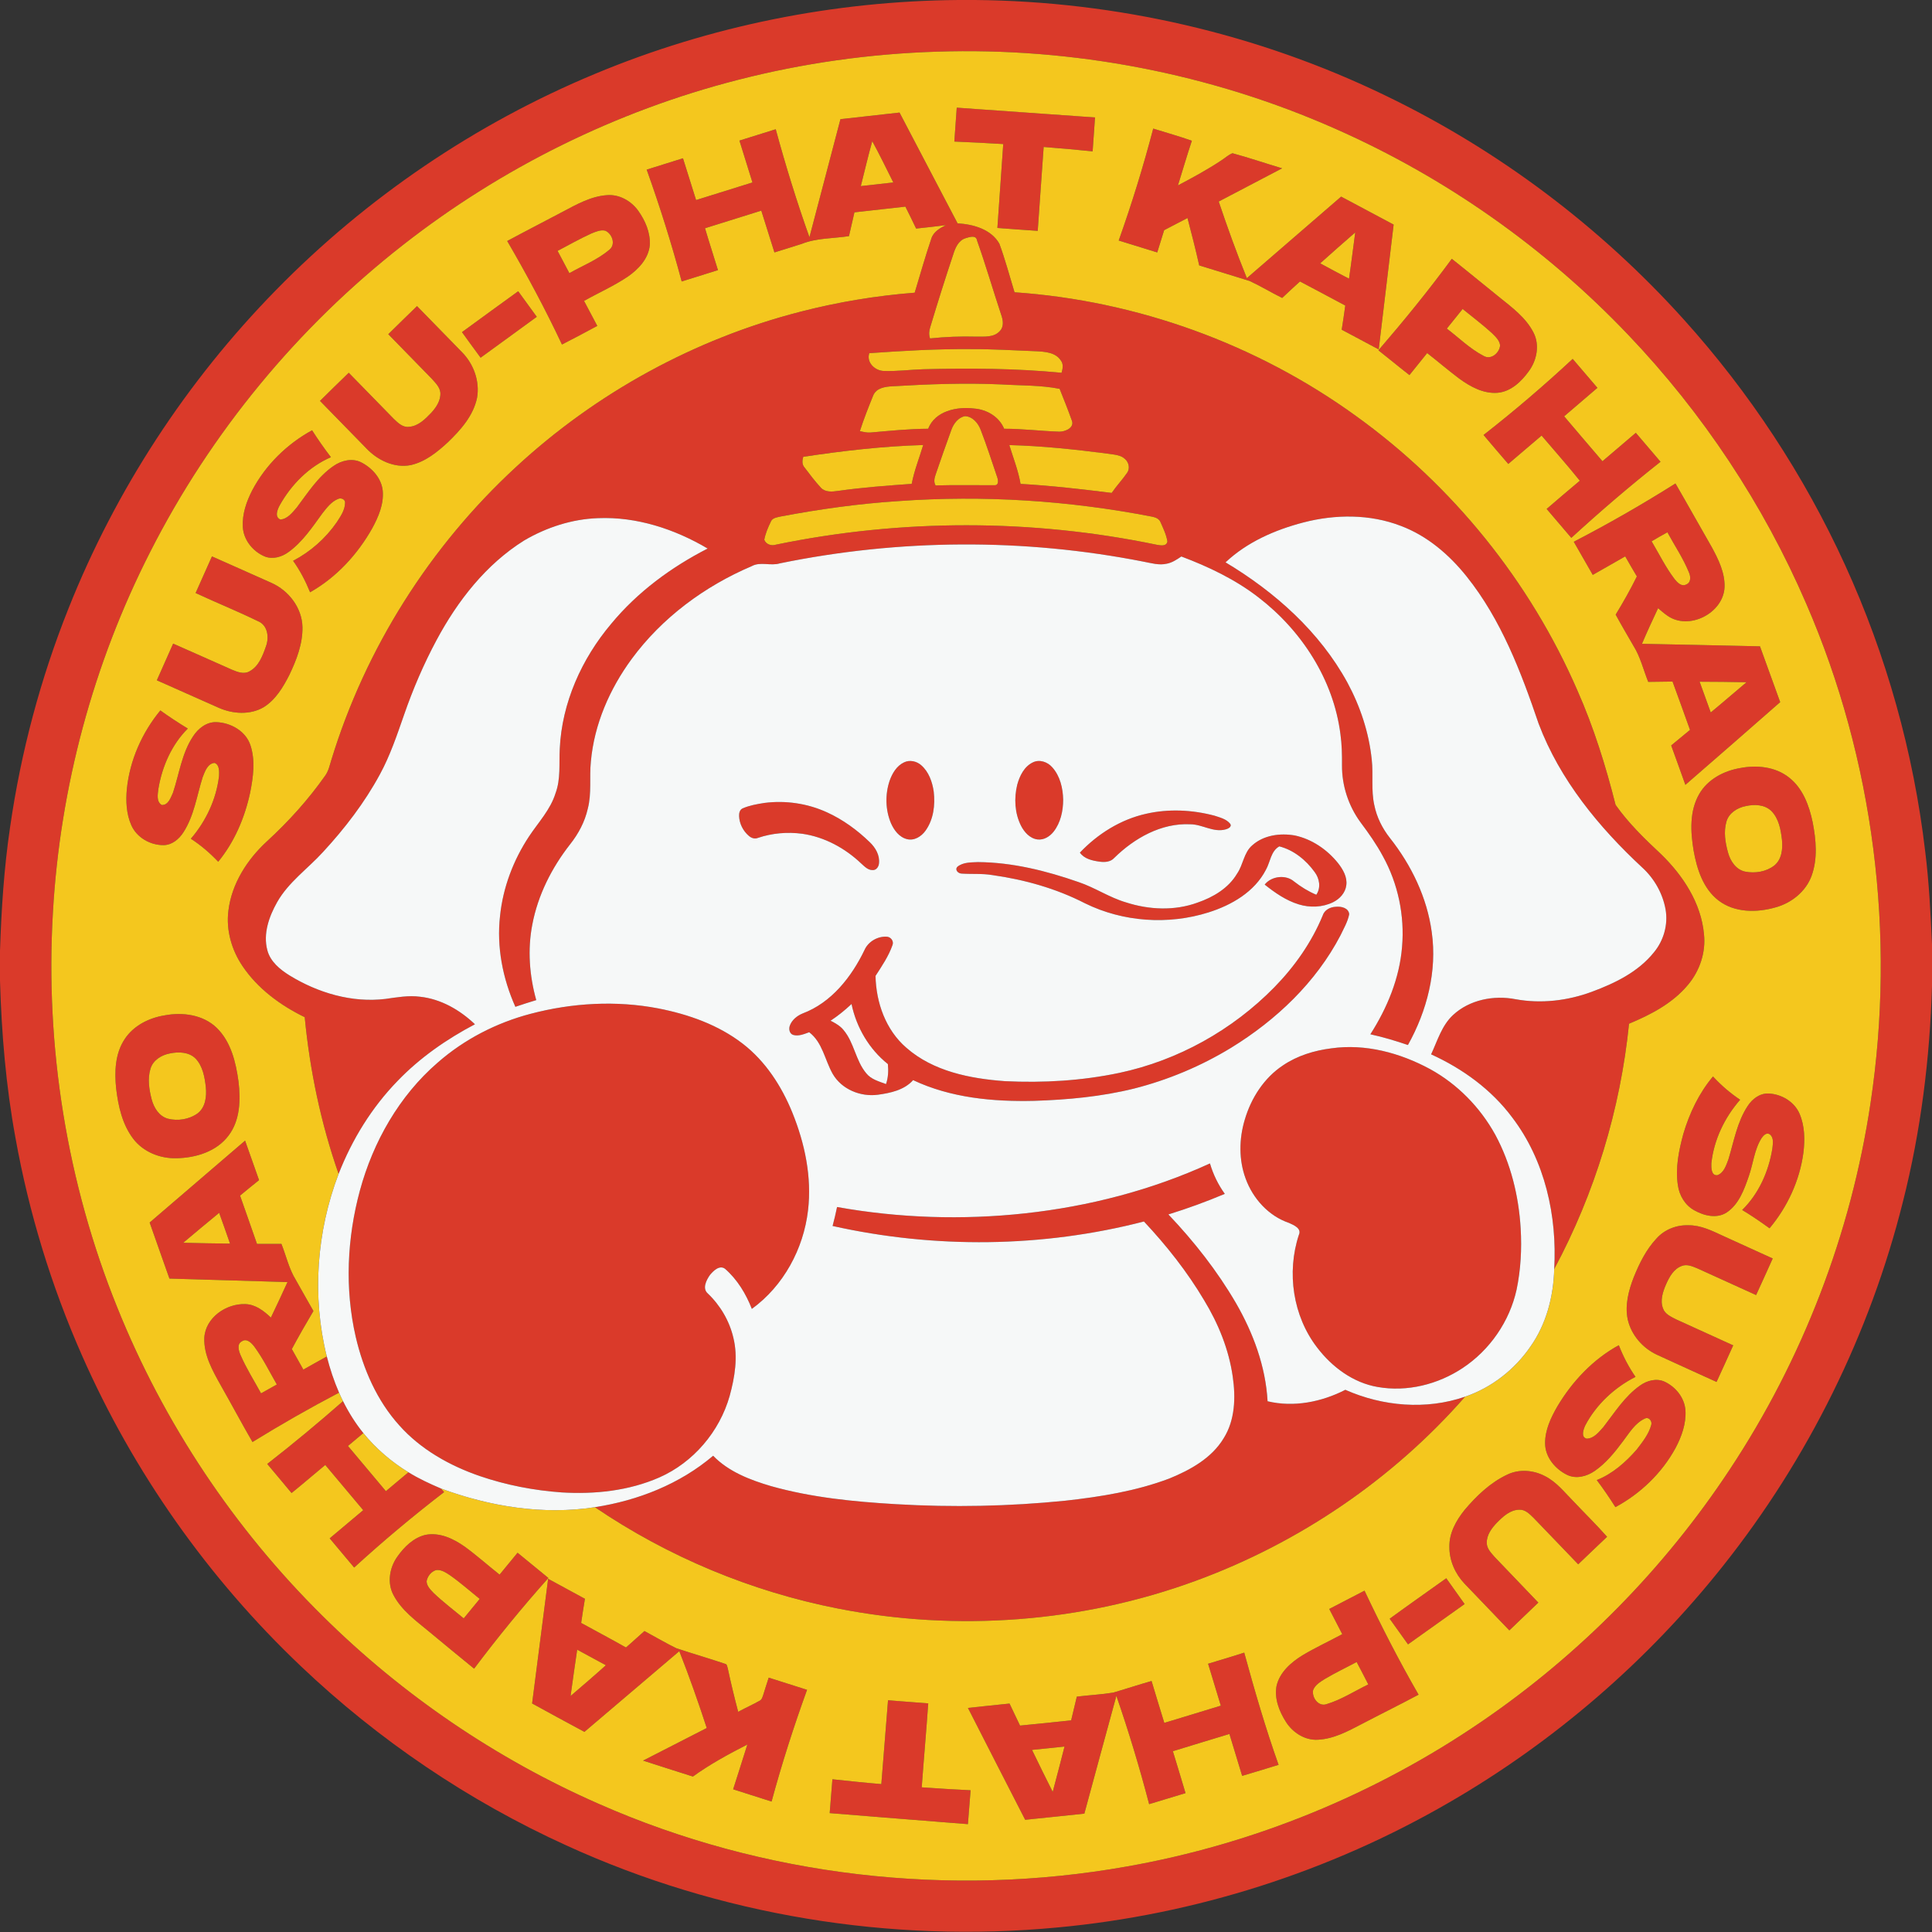
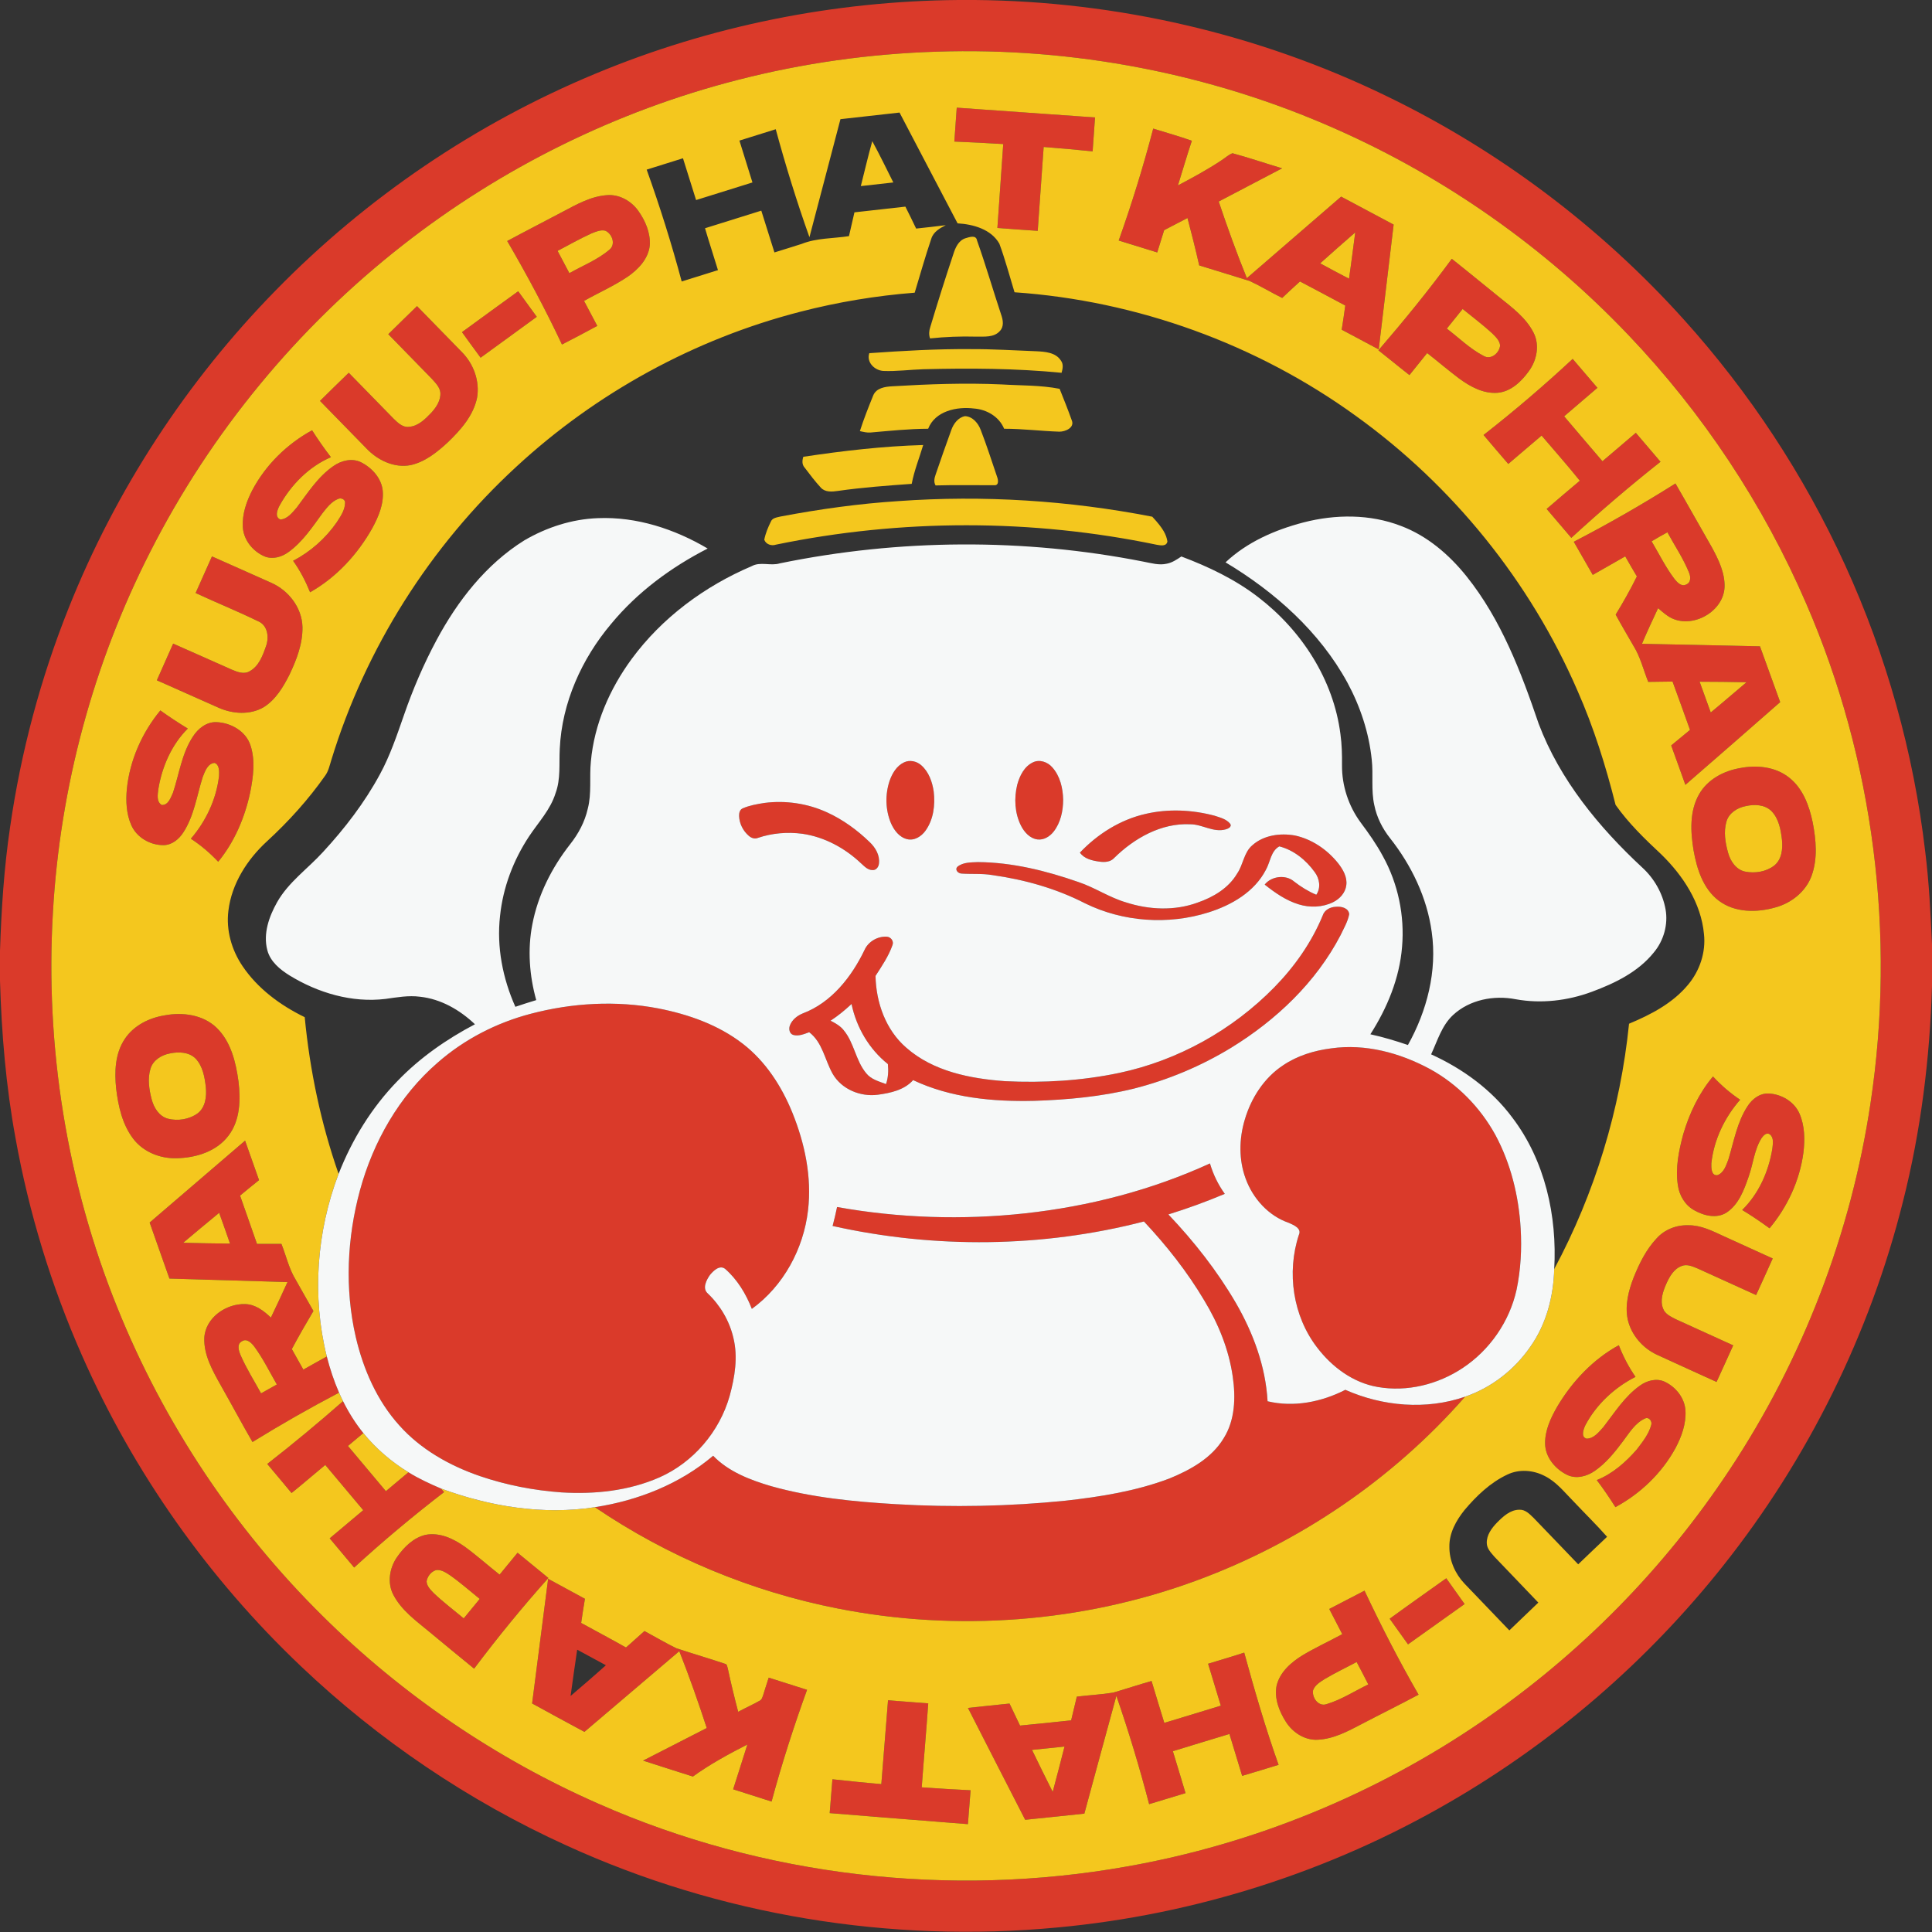
<svg xmlns="http://www.w3.org/2000/svg" width="1063pt" height="1063pt" viewBox="0 0 1063 1063" version="1.1">
  <rect x="0" y="0" width="1063" height="1063" fill="#333333" stroke="none" />
  <g id="#da3a2aff">
    <path fill="#da3a2a" opacity="1.00" d=" M 527.39 0.00 L 536.46 0.00 C 614.40 0.70 692.17 18.60 762.33 52.60 C 824.29 82.48 880.29 124.58 926.33 175.68 C 962.58 215.87 992.68 261.61 1015.16 310.85 C 1037.95 360.69 1052.88 414.10 1059.27 468.53 C 1061.38 485.47 1062.22 502.52 1063.00 519.57 L 1063.00 542.28 C 1061.84 582.31 1056.87 622.28 1047.02 661.12 C 1028.85 733.86 994.85 802.55 948.25 861.27 C 906.78 913.64 855.38 958.11 797.57 991.58 C 731.77 1029.79 657.63 1053.47 581.87 1060.50 C 489.92 1069.24 395.70 1053.80 311.66 1015.39 C 257.85 990.92 208.22 957.36 165.40 916.62 C 114.58 868.34 73.38 809.95 45.12 745.80 C 28.21 707.52 15.89 667.20 8.50 626.01 C 3.27 597.51 0.85 568.58 0.00 539.64 L 0.00 523.19 C 0.75 500.38 2.21 477.56 5.57 454.97 C 11.50 413.80 22.29 373.33 37.72 334.69 C 63.63 269.59 102.68 209.79 151.72 159.74 C 201.55 108.76 261.72 67.91 327.57 40.56 C 390.71 14.22 459.00 0.54 527.39 0.00 M 515.32 28.43 C 478.46 29.59 441.72 34.77 405.99 43.95 C 339.17 61.04 276.04 92.25 221.75 134.76 C 163.82 180.01 115.94 238.06 82.66 303.61 C 51.33 365.07 33.02 433.09 29.12 501.96 C 24.78 575.86 36.78 650.73 64.53 719.40 C 90.11 782.97 128.91 841.17 177.68 889.30 C 221.37 932.58 273.07 967.75 329.38 992.47 C 420.01 1032.47 522.58 1044.29 620.04 1026.95 C 689.79 1014.65 756.79 987.21 815.23 947.20 C 869.10 910.39 915.74 863.04 951.69 808.58 C 991.77 748.06 1018.46 678.73 1029.18 606.93 C 1043.15 514.42 1031.06 418.01 993.80 332.13 C 970.25 277.52 936.87 227.19 895.81 184.17 C 850.31 136.40 795.36 97.66 735.02 70.99 C 666.24 40.46 590.51 25.95 515.32 28.43 Z" />
    <path fill="#da3a2a" opacity="1.00" d=" M 526.41 59.24 C 551.77 61.01 577.13 62.81 602.49 64.62 C 602.06 70.84 601.62 77.06 601.17 83.28 C 592.20 82.38 583.22 81.53 574.23 80.86 C 573.13 96.24 572.05 111.63 570.96 127.02 C 563.56 126.49 556.16 126.03 548.77 125.42 C 549.79 110.03 550.97 94.65 551.99 79.26 C 543.02 78.70 534.05 78.27 525.08 77.89 C 525.52 71.67 525.95 65.46 526.41 59.24 Z" />
-     <path fill="#da3a2a" opacity="1.00" d=" M 462.42 65.57 C 473.25 64.34 484.09 63.11 494.93 61.93 C 505.61 82.23 516.17 102.60 526.87 122.89 C 535.44 123.38 545.37 126.12 549.86 134.09 C 553.09 142.84 555.47 151.89 558.20 160.81 C 625.52 165.45 691.37 189.27 746.03 228.85 C 799.23 267.12 841.88 319.89 867.95 380.02 C 876.90 400.25 883.50 421.43 888.90 442.84 C 896.01 452.94 904.98 461.61 913.99 470.03 C 926.02 481.74 935.97 496.86 937.54 513.95 C 938.64 523.98 935.20 534.17 928.75 541.85 C 920.32 552.00 908.30 558.26 896.31 563.26 C 891.55 610.36 877.52 656.51 855.14 698.24 C 856.81 668.99 850.04 638.48 832.08 614.89 C 820.66 599.52 804.74 587.98 787.41 580.11 C 790.89 572.66 793.25 564.26 799.46 558.49 C 808.56 550.03 821.96 547.45 833.93 549.79 C 847.96 552.34 862.54 550.62 875.86 545.68 C 888.53 540.99 901.34 534.78 909.97 524.02 C 915.40 517.51 917.90 508.63 916.39 500.26 C 914.80 491.51 910.18 483.36 903.63 477.37 C 879.70 455.15 858.24 429.07 846.59 398.22 C 836.89 369.71 825.95 340.88 806.92 317.13 C 797.36 305.17 785.26 294.80 770.79 289.36 C 753.76 282.77 734.70 282.91 717.17 287.45 C 701.54 291.53 686.18 298.21 674.30 309.41 C 701.45 325.67 726.08 347.59 741.38 375.62 C 748.44 388.71 753.22 403.12 754.74 417.94 C 755.68 426.26 754.30 434.75 756.15 442.99 C 757.48 449.63 760.59 455.82 764.78 461.12 C 776.58 476.07 785.18 493.87 787.75 512.84 C 790.81 534.31 785.12 556.23 774.65 574.97 C 767.87 572.66 760.99 570.59 753.99 569.07 C 763.24 554.62 770.03 538.24 771.42 521.02 C 772.91 503.81 769.23 486.20 760.87 471.08 C 757.35 464.52 753.05 458.43 748.60 452.48 C 741.95 443.43 738.28 432.23 738.38 421.00 C 738.43 415.30 738.31 409.59 737.52 403.95 C 733.73 373.96 716.13 346.86 692.38 328.65 C 679.65 318.80 664.98 311.83 649.99 306.18 C 647.52 307.84 644.98 309.57 642.01 310.14 C 637.70 311.16 633.36 309.80 629.15 309.02 C 563.27 296.04 494.83 296.46 429.08 309.96 C 423.96 311.53 418.38 308.85 413.55 311.52 C 387.71 322.53 364.27 339.83 347.56 362.55 C 335.45 379.04 326.92 398.53 325.10 419.03 C 324.22 427.66 325.62 436.50 323.39 444.99 C 321.77 452.19 318.22 458.81 313.65 464.57 C 303.55 477.47 295.94 492.52 292.88 508.69 C 290.20 522.47 291.29 536.79 295.04 550.27 C 291.19 551.43 287.37 552.66 283.56 553.95 C 276.59 538.34 273.20 521.01 275.13 503.95 C 276.73 488.32 282.46 473.24 291.11 460.16 C 296.23 452.45 302.85 445.50 305.65 436.47 C 308.59 428.63 307.53 420.15 307.99 411.97 C 309.15 386.65 320.06 362.44 336.29 343.22 C 350.72 325.75 369.27 312.09 389.36 301.81 C 371.21 291.08 350.26 284.20 329.00 285.09 C 314.69 285.59 300.68 290.16 288.38 297.38 C 267.40 310.49 251.74 330.61 240.18 352.20 C 233.11 365.41 227.18 379.21 222.29 393.37 C 218.41 404.47 214.66 415.71 209.01 426.07 C 200.59 441.63 189.73 455.77 177.75 468.75 C 169.35 477.99 158.69 485.36 152.45 496.43 C 148.01 504.32 144.68 513.74 147.09 522.81 C 148.73 529.09 154.04 533.41 159.30 536.69 C 174.97 546.30 193.67 551.86 212.12 549.61 C 218.40 548.74 224.75 547.57 231.11 548.41 C 242.61 549.65 253.04 555.69 261.31 563.56 C 245.69 571.77 231.00 581.99 218.74 594.74 C 204.55 609.33 193.69 626.97 186.30 645.89 C 176.57 618.06 170.48 589.00 167.66 559.66 C 154.30 553.17 141.83 544.00 133.45 531.57 C 127.44 522.70 124.31 511.76 125.67 501.06 C 127.46 486.19 136.03 472.88 146.89 462.90 C 158.75 452.01 169.61 440.00 178.88 426.82 C 180.76 424.27 181.37 421.10 182.31 418.14 C 201.10 356.64 236.69 300.46 283.97 256.90 C 328.02 216.16 382.22 186.46 440.34 171.52 C 460.95 166.20 482.04 162.69 503.27 161.04 C 506.27 151.12 509.08 141.14 512.41 131.32 C 513.57 127.58 517.11 125.53 520.39 123.89 C 514.96 124.60 509.50 125.17 504.06 125.76 C 502.13 121.72 500.18 117.68 498.15 113.69 C 488.80 114.72 479.46 115.77 470.12 116.83 C 469.11 121.19 468.12 125.56 467.11 129.92 C 458.44 131.27 449.37 130.89 441.11 134.19 C 436.12 135.80 431.10 137.33 426.10 138.89 C 423.67 131.24 421.31 123.55 418.87 115.90 C 408.54 119.10 398.23 122.37 387.91 125.58 C 390.15 133.30 392.72 140.93 395.03 148.63 C 388.38 150.72 381.73 152.82 375.07 154.87 C 369.52 134.10 363.05 113.58 355.81 93.33 C 362.46 91.24 369.11 89.14 375.78 87.08 C 378.19 94.74 380.56 102.41 382.99 110.07 C 393.34 106.88 403.66 103.60 414.00 100.39 C 411.67 92.69 409.17 85.04 406.84 77.35 C 413.50 75.26 420.15 73.15 426.82 71.11 C 432.26 91.13 438.40 110.96 445.36 130.51 C 451.09 108.88 456.71 87.21 462.42 65.57 M 479.93 77.68 C 477.63 85.86 475.71 94.15 473.63 102.39 C 479.59 101.75 485.55 101.08 491.51 100.39 C 487.71 92.79 484.00 85.14 479.93 77.68 M 531.18 131.09 C 527.32 132.35 525.61 136.34 524.51 139.90 C 520.08 153.18 515.87 166.53 511.85 179.93 C 511.15 181.96 510.99 184.14 511.72 186.20 C 520.12 185.31 528.56 184.99 537.00 185.22 C 541.46 185.13 546.85 185.84 550.14 182.12 C 552.52 179.67 551.88 176.02 550.84 173.12 C 546.34 159.54 542.35 145.80 537.57 132.32 C 537.06 129.04 533.27 130.49 531.18 131.09 M 478.29 194.32 C 476.62 199.35 481.23 203.81 486.03 204.10 C 493.36 204.40 500.69 203.38 508.03 203.16 C 533.39 202.52 558.82 202.65 584.09 205.11 C 584.71 202.90 585.24 200.40 583.73 198.41 C 580.83 193.83 574.90 193.50 570.04 193.25 C 558.02 192.80 546.00 192.02 533.97 192.09 C 515.38 191.94 496.82 193.01 478.29 194.32 M 490.93 212.54 C 487.01 212.74 482.14 213.45 480.45 217.58 C 477.83 224.05 475.24 230.56 473.11 237.21 C 475.07 237.63 477.06 238.16 479.10 237.96 C 489.61 237.05 500.12 235.94 510.68 235.90 C 514.52 226.07 526.52 223.60 535.92 224.77 C 542.92 225.29 549.72 229.25 552.48 235.90 C 562.64 235.89 572.75 237.18 582.89 237.51 C 586.10 237.54 591.37 235.34 589.71 231.30 C 587.64 225.45 585.31 219.70 583.01 213.93 C 572.49 211.87 561.68 212.17 551.01 211.51 C 530.98 210.62 510.93 211.34 490.93 212.54 M 523.45 236.50 C 520.49 244.62 517.64 252.78 514.84 260.96 C 514.13 262.92 513.61 265.17 514.76 267.09 C 525.53 266.78 536.31 267.01 547.08 266.98 C 549.75 267.13 549.23 263.98 548.59 262.31 C 545.65 253.70 542.89 245.01 539.59 236.52 C 538.22 232.85 535.16 229.17 530.99 228.97 C 527.24 229.62 524.66 233.10 523.45 236.50 M 441.99 251.33 C 441.35 253.32 441.18 255.59 442.70 257.26 C 445.57 261.03 448.43 264.86 451.65 268.34 C 454.06 270.93 457.85 270.58 461.02 270.11 C 474.49 268.18 488.07 267.20 501.63 266.22 C 503.01 258.90 505.83 251.97 507.95 244.85 C 485.85 245.49 463.84 248.04 441.99 251.33 M 555.33 244.88 C 557.50 251.97 560.26 258.91 561.52 266.24 C 578.30 267.21 594.99 269.12 611.65 271.21 C 614.31 267.34 617.56 263.93 620.21 260.06 C 621.75 257.82 621.15 254.61 619.23 252.78 C 616.82 250.25 613.09 250.19 609.89 249.66 C 591.78 247.32 573.59 245.34 555.33 244.88 M 494.41 275.70 C 472.59 277.10 450.89 280.13 429.42 284.20 C 427.49 284.70 424.94 284.89 424.11 287.04 C 422.57 290.20 421.16 293.50 420.51 296.98 C 421.46 299.54 424.47 300.51 426.94 299.67 C 495.85 285.45 567.64 285.41 636.53 299.75 C 638.57 300.10 641.77 300.75 642.32 297.95 C 641.74 294.24 640.07 290.80 638.56 287.40 C 637.86 285.46 635.84 284.66 633.98 284.29 C 588.10 275.36 541.04 272.36 494.41 275.70 Z" />
    <path fill="#da3a2a" opacity="1.00" d=" M 634.51 70.75 C 641.60 72.96 648.76 74.96 655.77 77.43 C 653.08 85.58 650.65 93.82 648.11 102.02 C 656.28 97.70 664.43 93.29 672.12 88.16 C 674.11 86.89 675.88 85.18 678.11 84.31 C 687.29 86.78 696.31 89.89 705.43 92.61 C 693.83 98.75 682.15 104.75 670.55 110.89 C 675.32 125.08 680.40 139.17 686.03 153.04 C 703.34 138.11 720.61 123.13 737.91 108.18 C 747.54 113.29 757.18 118.41 766.79 123.57 C 764.05 146.47 761.31 169.36 758.58 192.25 C 751.78 188.66 744.99 185.05 738.21 181.40 C 738.93 176.98 739.58 172.55 740.18 168.11 C 731.88 163.68 723.59 159.23 715.26 154.86 C 711.97 157.85 708.70 160.87 705.47 163.93 C 699.44 160.97 693.70 157.44 687.61 154.61 C 678.37 151.68 669.06 148.94 659.81 146.02 C 657.85 137.29 655.65 128.62 653.37 119.96 C 649.07 122.16 644.81 124.43 640.52 126.65 C 639.22 130.72 637.98 134.81 636.72 138.89 C 629.65 136.73 622.58 134.56 615.52 132.34 C 622.72 112.09 629.08 91.54 634.51 70.75 M 726.38 144.89 C 731.62 147.77 736.92 150.56 742.23 153.34 C 743.49 144.87 744.51 136.36 745.66 127.88 C 739.17 133.48 732.77 139.18 726.38 144.89 Z" />
    <path fill="#da3a2a" opacity="1.00" d=" M 309.58 116.53 C 317.24 112.48 325.10 107.99 333.93 107.38 C 340.68 106.81 347.20 110.50 351.10 115.87 C 355.04 121.36 357.92 128.03 357.53 134.89 C 356.80 142.37 351.21 148.22 345.29 152.29 C 337.71 157.39 329.30 161.09 321.35 165.57 C 323.76 170.16 326.22 174.73 328.63 179.32 C 322.17 182.77 315.73 186.26 309.20 189.56 C 300.05 170.12 289.90 151.16 279.07 132.61 C 289.19 127.14 299.43 121.93 309.58 116.53 M 325.40 128.45 C 319.04 131.33 312.97 134.80 306.79 138.04 C 308.92 142.14 311.09 146.22 313.27 150.29 C 320.69 146.09 328.87 142.91 335.39 137.30 C 338.94 134.35 336.74 128.48 332.96 126.90 C 330.35 126.34 327.78 127.50 325.40 128.45 Z" />
    <path fill="#da3a2a" opacity="1.00" d=" M 758.41 192.74 C 772.45 176.44 786.07 159.76 798.79 142.40 C 807.48 149.28 816.02 156.35 824.66 163.30 C 831.78 169.06 839.59 174.71 843.81 183.11 C 847.24 189.90 845.57 198.24 841.20 204.20 C 837.09 209.92 831.33 215.47 823.97 216.12 C 816.14 216.72 808.93 212.72 802.82 208.26 C 796.84 203.74 791.13 198.88 785.24 194.26 C 781.97 198.28 778.75 202.34 775.49 206.37 C 769.73 201.91 764.14 197.23 758.41 192.74 M 796.05 180.80 C 802.71 185.87 808.77 191.91 816.25 195.79 C 820.33 198.27 825.04 194.18 825.37 190.02 C 825.03 187.16 822.73 185.14 820.81 183.22 C 815.68 178.55 810.12 174.38 804.75 170.00 C 801.84 173.59 798.94 177.19 796.05 180.80 Z" />
    <path fill="#da3a2a" opacity="1.00" d=" M 254.19 182.75 C 264.46 175.20 274.81 167.74 285.12 160.25 C 288.54 164.93 291.94 169.62 295.34 174.31 C 285.07 181.85 274.72 189.29 264.44 196.81 C 260.98 192.15 257.59 187.45 254.19 182.75 Z" />
    <path fill="#da3a2a" opacity="1.00" d=" M 213.64 183.88 C 218.87 178.69 224.17 173.57 229.45 168.42 C 237.72 176.88 245.99 185.33 254.24 193.82 C 260.65 200.33 264.08 209.84 262.47 218.93 C 260.41 228.77 253.43 236.61 246.38 243.38 C 240.54 248.77 234.00 254.07 226.07 255.88 C 216.89 257.72 207.64 253.16 201.45 246.57 C 193.00 237.90 184.54 229.23 176.07 220.58 C 181.29 215.36 186.60 210.25 191.89 205.10 C 200.14 213.53 208.37 221.99 216.62 230.42 C 218.93 232.62 221.58 235.32 225.09 234.83 C 230.13 234.47 233.93 230.60 237.23 227.17 C 240.03 224.13 242.56 220.34 242.29 216.03 C 241.97 212.92 239.57 210.65 237.61 208.44 C 229.63 200.24 221.61 192.08 213.64 183.88 Z" />
    <path fill="#da3a2a" opacity="1.00" d=" M 816.26 239.33 C 833.21 226.10 849.55 212.11 865.30 197.47 C 869.87 202.75 874.37 208.08 878.91 213.39 C 872.83 218.65 866.68 223.81 860.61 229.06 C 867.60 237.33 874.66 245.55 881.69 253.78 C 887.82 248.59 893.90 243.33 900.04 238.14 C 904.58 243.44 909.11 248.75 913.63 254.07 C 896.75 267.40 880.41 281.41 864.55 295.94 C 860.04 290.62 855.49 285.34 850.98 280.02 C 857.05 274.84 863.09 269.61 869.23 264.50 C 862.46 256.02 855.21 247.94 848.20 239.66 C 842.06 244.83 836.00 250.09 829.87 255.27 C 825.30 249.98 820.76 244.67 816.26 239.33 Z" />
    <path fill="#da3a2a" opacity="1.00" d=" M 138.81 269.71 C 146.18 255.78 157.92 244.29 171.71 236.74 C 174.96 241.82 178.41 246.77 182.08 251.55 C 170.05 256.72 160.30 266.59 153.95 277.93 C 152.68 280.25 150.91 284.44 154.26 285.85 C 158.21 285.58 160.84 282.02 163.26 279.27 C 169.36 271.16 174.96 262.27 183.46 256.42 C 187.80 253.37 193.73 251.89 198.68 254.36 C 204.66 257.39 209.85 263.06 210.58 269.95 C 211.27 277.31 208.23 284.37 204.79 290.69 C 196.69 305.07 185.06 317.72 170.61 325.87 C 168.14 319.77 165.09 313.91 161.27 308.55 C 170.84 303.57 179.16 296.20 185.30 287.33 C 187.32 284.17 189.70 280.84 189.84 276.95 C 190.23 274.87 187.79 273.71 186.07 274.49 C 182.32 275.99 179.80 279.37 177.38 282.44 C 171.83 290.06 166.49 298.15 158.75 303.74 C 155.09 306.43 150.16 307.91 145.77 306.22 C 139.23 303.52 134.01 297.17 133.60 289.98 C 133.19 282.88 135.59 275.94 138.81 269.71 Z" />
    <path fill="#da3a2a" opacity="1.00" d=" M 865.90 298.08 C 885.00 288.19 903.67 277.49 921.85 266.01 C 928.61 277.63 935.12 289.41 941.84 301.06 C 945.51 307.82 949.13 315.17 948.86 323.07 C 948.22 337.41 929.15 347.13 917.37 338.71 C 915.56 337.48 913.93 336.04 912.29 334.63 C 909.25 341.12 906.22 347.63 903.42 354.23 C 925.06 354.69 946.71 355.10 968.35 355.61 C 972.08 365.84 975.76 376.08 979.47 386.31 C 962.12 401.53 944.75 416.72 927.31 431.83 C 924.75 424.58 922.08 417.38 919.50 410.15 C 922.97 407.32 926.43 404.47 929.86 401.60 C 926.70 392.71 923.48 383.85 920.24 375.00 C 915.78 375.09 911.32 375.11 906.87 375.18 C 904.18 368.54 902.57 361.42 898.72 355.31 C 895.44 349.61 892.09 343.95 888.95 338.17 C 893.13 331.33 897.08 324.34 900.62 317.15 C 898.41 313.52 896.33 309.80 894.21 306.12 C 888.24 309.50 882.33 312.96 876.35 316.31 C 872.85 310.24 869.37 304.17 865.90 298.08 M 908.73 297.83 C 912.85 304.79 916.44 312.11 921.34 318.58 C 922.84 320.40 925.11 322.98 927.74 321.60 C 930.51 320.55 930.27 317.17 929.26 314.93 C 926.11 307.18 921.39 300.20 917.41 292.87 C 914.48 294.46 911.59 296.12 908.73 297.83 M 935.15 375.09 C 937.17 380.73 939.21 386.36 941.26 392.00 C 947.89 386.55 954.36 380.89 960.95 375.37 C 952.34 375.20 943.74 375.11 935.15 375.09 Z" />
    <path fill="#da3a2a" opacity="1.00" d=" M 107.63 326.28 C 110.65 319.57 113.60 312.84 116.62 306.13 C 127.51 310.99 138.43 315.79 149.31 320.68 C 158.82 324.89 166.17 334.39 166.42 344.98 C 166.59 354.22 163.16 363.06 159.24 371.27 C 155.81 378.05 151.68 384.98 145.08 389.11 C 137.60 393.49 128.09 392.86 120.36 389.44 C 108.99 384.42 97.65 379.36 86.30 374.30 C 89.28 367.57 92.27 360.84 95.27 354.12 C 106.07 358.86 116.83 363.70 127.61 368.47 C 130.64 369.73 134.23 371.18 137.34 369.33 C 142.41 366.59 144.54 360.73 146.34 355.60 C 148.13 350.76 147.37 344.07 142.06 341.84 C 130.75 336.30 119.04 331.61 107.63 326.28 Z" />
    <path fill="#da3a2a" opacity="1.00" d=" M 88.23 390.88 C 93.12 394.42 98.17 397.71 103.33 400.86 C 94.46 409.68 89.18 421.77 87.15 434.01 C 86.81 436.94 85.91 441.11 89.02 442.91 C 92.60 443.06 93.94 438.85 95.17 436.17 C 98.62 425.79 100.02 414.48 106.20 405.18 C 108.98 400.84 113.63 397.14 119.03 397.33 C 126.95 397.61 135.26 402.24 137.81 410.09 C 140.59 418.52 139.32 427.61 137.63 436.12 C 134.68 449.86 129.02 463.22 120.06 474.14 C 115.54 469.36 110.53 465.06 105.01 461.48 C 113.34 451.81 119.04 439.69 120.51 426.98 C 120.59 424.51 120.85 420.74 118.00 419.75 C 114.14 420.17 112.78 424.48 111.53 427.55 C 108.29 437.77 106.84 448.80 100.90 457.96 C 98.53 461.68 94.67 464.92 90.07 465.00 C 82.69 465.09 75.17 460.81 72.20 453.92 C 69.48 447.71 69.18 440.71 69.80 434.04 C 71.43 418.24 78.15 403.11 88.23 390.88 Z" />
    <path fill="#da3a2a" opacity="1.00" d=" M 497.41 419.46 C 500.52 417.95 504.35 418.79 506.88 421.05 C 511.04 424.68 512.96 430.20 513.74 435.53 C 514.61 442.91 513.64 450.93 509.19 457.09 C 506.93 460.23 503.04 462.71 499.05 461.70 C 494.76 460.64 491.90 456.77 490.21 452.92 C 487.13 445.58 486.95 437.11 489.47 429.59 C 490.91 425.51 493.35 421.37 497.41 419.46 Z" />
    <path fill="#da3a2a" opacity="1.00" d=" M 568.31 419.46 C 571.95 417.67 576.35 419.21 578.91 422.12 C 583.28 426.94 584.83 433.66 584.96 440.01 C 584.94 446.18 583.57 452.67 579.68 457.61 C 577.59 460.24 574.34 462.30 570.86 461.87 C 566.67 461.35 563.59 457.88 561.77 454.32 C 558.29 447.40 557.87 439.20 559.69 431.76 C 561.02 426.88 563.54 421.73 568.31 419.46 Z" />
    <path fill="#da3a2a" opacity="1.00" d=" M 957.46 422.59 C 966.57 420.82 976.77 421.83 984.26 427.73 C 991.94 433.67 995.46 443.29 997.36 452.49 C 999.22 462.12 1000.18 472.45 996.76 481.85 C 993.62 490.51 985.72 496.82 976.97 499.23 C 966.64 502.23 954.44 502.26 945.55 495.46 C 937.05 488.94 933.64 478.10 931.83 467.97 C 930.11 457.67 929.51 446.27 934.91 436.90 C 939.56 428.80 948.47 424.11 957.46 422.59 M 960.44 443.54 C 955.85 444.44 951.26 447.33 949.90 452.04 C 948.27 457.66 949.26 463.70 950.82 469.23 C 952.10 473.82 955.16 478.47 960.11 479.55 C 965.55 480.64 971.70 479.70 976.16 476.26 C 980.36 472.92 980.95 467.06 980.45 462.08 C 979.81 456.52 978.74 450.45 974.69 446.29 C 970.99 442.60 965.24 442.43 960.44 443.54 Z" />
    <path fill="#da3a2a" opacity="1.00" d=" M 420.58 441.78 C 432.23 440.27 444.31 442.05 455.01 446.95 C 463.78 450.94 471.67 456.71 478.58 463.41 C 481.70 466.38 484.15 470.59 483.62 475.05 C 483.48 476.88 482.11 478.89 480.07 478.72 C 477.47 478.74 475.61 476.68 473.83 475.09 C 464.96 466.66 453.69 460.51 441.50 458.75 C 433.28 457.64 424.79 458.37 416.93 461.04 C 415.18 461.76 413.30 461.04 411.97 459.86 C 408.84 457.17 406.81 453.16 406.65 449.01 C 406.58 447.38 407.03 445.38 408.73 444.73 C 412.48 443.11 416.56 442.41 420.58 441.78 Z" />
    <path fill="#da3a2a" opacity="1.00" d=" M 630.54 447.76 C 642.92 444.91 655.97 445.55 668.21 448.79 C 671.24 449.81 674.73 450.60 676.83 453.22 C 678.03 454.92 675.62 456.02 674.31 456.35 C 667.59 458.19 661.52 453.51 654.88 453.52 C 638.94 452.74 624.09 461.18 613.03 472.06 C 611.01 474.31 607.78 474.49 604.99 474.09 C 601.03 473.55 596.62 472.59 594.17 469.12 C 603.97 458.80 616.57 450.88 630.54 447.76 Z" />
    <path fill="#da3a2a" opacity="1.00" d=" M 689.02 465.09 C 695.29 459.46 704.45 458.25 712.51 459.70 C 721.87 461.72 730.21 467.46 736.18 474.87 C 738.87 478.32 741.38 482.53 740.74 487.09 C 740.23 491.26 737.08 494.65 733.41 496.43 C 727.59 499.26 720.70 499.49 714.57 497.59 C 707.58 495.46 701.50 491.21 695.84 486.71 C 699.53 482.01 707.48 481.05 712.04 485.03 C 715.79 487.94 719.84 490.47 724.24 492.30 C 726.88 488.41 726.03 483.36 723.31 479.77 C 718.58 473.22 711.80 467.68 703.88 465.68 C 699.19 468.29 698.93 474.29 696.51 478.55 C 690.24 490.72 677.64 497.99 664.99 501.99 C 642.78 509.02 617.91 507.30 596.99 497.01 C 581.13 488.86 563.71 483.96 546.10 481.49 C 540.46 480.52 534.74 481.04 529.09 480.65 C 527.20 480.63 525.14 478.57 526.81 476.87 C 529.92 474.35 534.25 474.51 538.04 474.33 C 556.97 474.46 575.57 479.10 593.36 485.30 C 602.39 488.31 610.37 493.82 619.53 496.50 C 632.20 500.60 646.28 501.25 658.90 496.62 C 667.52 493.65 675.94 488.70 680.67 480.65 C 684.06 475.77 684.32 469.10 689.02 465.09 Z" />
    <path fill="#da3a2a" opacity="1.00" d=" M 727.75 503.75 C 728.70 500.67 731.88 499.05 734.93 498.92 C 737.81 498.60 742.05 499.48 742.34 503.02 C 741.55 507.14 739.34 510.82 737.57 514.58 C 724.07 540.50 702.14 561.28 677.41 576.46 C 660.85 586.56 642.75 594.16 623.95 598.94 C 606.00 603.38 587.48 605.10 569.04 605.69 C 546.43 606.23 523.09 604.07 502.40 594.29 C 497.53 599.78 489.91 601.39 482.96 602.34 C 473.40 603.58 463.07 599.36 458.16 590.85 C 453.83 583.24 452.60 573.54 445.23 567.94 C 442.44 568.93 439.41 570.29 436.41 569.41 C 434.37 568.74 433.92 566.23 434.53 564.43 C 435.65 561.20 438.53 558.90 441.60 557.62 C 457.46 551.69 468.57 537.47 475.69 522.64 C 477.73 518.05 482.90 515.08 487.88 515.37 C 490.14 515.48 491.95 517.83 491.04 520.04 C 488.89 526.14 485.20 531.55 481.72 536.95 C 482.01 551.61 487.32 566.66 498.62 576.43 C 513.46 589.50 533.82 593.48 552.97 594.87 C 573.99 595.90 595.24 594.65 615.86 590.31 C 648.11 583.46 678.12 566.73 701.17 543.19 C 712.31 531.80 721.65 518.51 727.75 503.75 M 456.98 561.59 C 459.61 562.96 462.31 564.43 464.19 566.82 C 469.99 573.77 470.77 583.51 476.56 590.47 C 479.24 593.90 483.61 594.99 487.49 596.47 C 488.73 592.93 488.88 589.16 488.52 585.46 C 478.20 577.23 471.20 565.29 468.52 552.41 C 464.92 555.77 461.11 558.90 456.98 561.59 Z" />
    <path fill="#da3a2a" opacity="1.00" d=" M 292.08 557.77 C 314.87 551.77 339.03 550.39 362.23 554.84 C 378.80 558.08 395.26 563.88 408.73 574.31 C 421.22 583.96 430.04 597.64 435.94 612.13 C 442.81 629.08 446.75 647.62 444.58 665.94 C 442.12 687.15 431.07 707.55 413.67 720.16 C 410.44 711.86 405.66 703.96 398.90 698.08 C 395.86 695.85 392.43 699.27 390.58 701.55 C 388.68 704.27 386.32 708.79 389.30 711.56 C 396.27 718.14 401.35 726.76 403.52 736.11 C 406.11 746.67 404.29 757.73 401.46 768.06 C 395.91 787.68 381.48 804.64 362.79 812.89 C 345.99 820.27 327.26 822.24 309.08 821.14 C 293.77 820.06 278.55 817.11 264.02 812.15 C 247.41 806.42 231.51 797.51 219.72 784.28 C 207.40 770.64 199.87 753.32 195.73 735.57 C 189.63 709.07 190.95 681.13 198.04 654.97 C 205.33 628.22 219.64 602.99 240.73 584.74 C 255.40 571.85 273.21 562.70 292.08 557.77 Z" />
    <path fill="#da3a2a" opacity="1.00" d=" M 90.48 558.68 C 100.44 556.76 111.82 558.27 119.33 565.62 C 127.12 573.30 129.79 584.51 131.22 595.01 C 132.43 605.09 132.17 616.36 125.76 624.79 C 119.14 633.65 107.63 637.10 96.98 637.27 C 88.04 637.49 78.82 633.79 73.32 626.58 C 67.30 618.68 65.07 608.66 63.92 598.99 C 62.93 589.74 63.30 579.61 68.66 571.64 C 73.52 564.28 81.95 560.07 90.48 558.68 M 93.46 579.61 C 88.84 580.47 84.17 583.31 82.79 588.05 C 81.12 593.53 82.04 599.44 83.45 604.88 C 84.66 609.47 87.52 614.17 92.37 615.51 C 97.82 616.89 104.01 615.92 108.63 612.66 C 113.10 609.33 113.76 603.23 113.24 598.08 C 112.61 592.57 111.56 586.57 107.59 582.40 C 103.91 578.76 98.24 578.60 93.46 579.61 Z" />
    <path fill="#da3a2a" opacity="1.00" d=" M 732.47 576.81 C 751.25 574.13 770.31 579.30 786.79 588.20 C 801.91 596.48 814.40 609.28 822.71 624.34 C 831.26 640.17 835.62 658.03 836.68 675.93 C 837.34 687.18 836.74 698.55 834.43 709.59 C 830.58 727.07 819.68 742.84 804.75 752.71 C 791.17 761.73 774.19 765.97 758.03 763.13 C 744.54 760.84 732.86 752.14 724.71 741.43 C 711.35 724.11 707.85 700.12 714.64 679.45 C 716.34 675.84 711.75 674.02 709.15 672.83 C 697.96 669.02 689.36 659.46 685.37 648.49 C 681.54 638.15 681.72 626.59 684.87 616.10 C 688.36 604.17 695.51 593.01 706.01 586.11 C 713.86 580.81 723.14 577.99 732.47 576.81 Z" />
    <path fill="#da3a2a" opacity="1.00" d=" M 926.17 623.92 C 929.54 612.48 934.79 601.45 942.50 592.28 C 946.96 597.12 951.96 601.42 957.43 605.09 C 948.90 614.84 942.98 627.15 941.60 640.08 C 941.53 642.44 941.50 647.00 944.92 646.59 C 948.54 645.30 949.74 641.12 951.00 637.86 C 954.01 627.95 955.76 617.37 961.56 608.57 C 964.05 604.70 968.19 601.49 973.00 601.65 C 980.15 601.94 987.32 606.14 990.17 612.88 C 993.01 619.56 993.12 627.07 992.25 634.19 C 990.23 649.48 983.49 664.01 973.62 675.81 C 968.72 672.27 963.74 668.85 958.56 665.74 C 967.71 656.81 973.17 644.44 975.17 631.93 C 975.43 629.38 976.11 625.96 973.79 624.16 C 971.94 622.80 970.16 624.85 969.19 626.25 C 965.21 632.61 964.63 640.31 962.17 647.26 C 959.64 654.56 956.76 662.59 950.07 667.09 C 944.58 670.69 937.46 668.91 932.15 665.88 C 927.11 663.10 923.94 657.72 923.18 652.11 C 921.72 642.64 923.69 633.04 926.17 623.92 Z" />
    <path fill="#da3a2a" opacity="1.00" d=" M 82.34 672.65 C 99.82 657.60 117.33 642.59 134.85 627.59 C 137.44 634.82 139.95 642.08 142.53 649.31 C 139.03 652.14 135.53 654.95 132.08 657.82 C 135.16 666.69 138.34 675.53 141.40 684.41 C 145.88 684.41 150.36 684.41 154.84 684.40 C 157.47 691.01 158.99 698.13 162.77 704.24 C 166.04 709.91 169.15 715.67 172.45 721.33 C 168.35 728.23 164.36 735.19 160.57 742.26 C 162.65 746.04 164.77 749.80 166.91 753.56 C 171.22 751.17 175.49 748.71 179.81 746.35 C 181.54 753.14 183.75 759.82 186.55 766.25 C 170.36 774.73 154.49 783.82 138.92 793.41 C 132.98 783.14 127.41 772.68 121.55 762.37 C 117.03 754.26 112.03 745.60 112.41 736.01 C 113.10 724.93 124.44 717.17 134.95 717.52 C 140.55 717.68 145.18 721.25 149.05 724.95 C 152.19 718.48 155.17 711.94 158.18 705.41 C 136.53 704.74 114.88 704.12 93.22 703.48 C 89.55 693.22 85.99 682.92 82.34 672.65 M 100.81 683.77 C 109.39 683.98 117.98 684.19 126.56 684.25 C 124.59 678.60 122.63 672.94 120.58 667.31 C 113.93 672.72 107.39 678.27 100.81 683.77 M 132.37 745.62 C 135.56 752.91 139.81 759.67 143.64 766.63 C 146.54 765.02 149.43 763.39 152.32 761.75 C 148.30 754.79 144.76 747.51 140.00 741.02 C 138.45 738.98 135.84 736.16 133.10 737.99 C 130.16 739.51 131.36 743.24 132.37 745.62 Z" />
    <path fill="#da3a2a" opacity="1.00" d=" M 563.99 667.59 C 599.04 663.77 633.63 654.82 665.73 640.13 C 667.49 646.12 670.23 651.79 673.89 656.87 C 663.74 661.16 653.37 664.93 642.85 668.19 C 656.94 683.02 669.70 699.23 680.01 716.93 C 689.53 733.43 696.37 751.82 697.43 770.99 C 711.90 774.44 727.14 771.38 740.22 764.69 C 760.77 773.80 784.71 775.88 806.11 768.46 C 766.26 813.96 714.65 848.99 657.88 869.78 C 595.29 892.75 526.39 897.91 461.01 885.02 C 413.31 875.66 367.53 856.57 327.31 829.26 C 350.92 825.64 374.06 816.55 392.37 800.97 C 400.90 809.78 412.70 814.27 424.23 817.68 C 446.60 823.97 469.86 826.25 492.99 827.61 C 524.02 829.44 555.19 828.82 586.12 825.70 C 605.54 823.54 625.07 820.42 643.42 813.48 C 654.94 808.76 666.67 802.31 673.28 791.33 C 679.58 781.32 679.92 768.85 678.27 757.48 C 676.15 742.51 670.35 728.28 662.53 715.41 C 653.23 699.73 641.86 685.36 629.41 672.07 C 573.58 686.50 514.35 687.10 458.10 674.54 C 459.02 671.09 459.84 667.61 460.56 664.11 C 494.64 670.21 529.58 671.34 563.99 667.59 Z" />
    <path fill="#da3a2a" opacity="1.00" d=" M 911.44 681.41 C 915.83 676.48 922.44 673.91 929.00 674.15 C 935.81 674.07 942.01 677.20 948.04 679.99 C 957.14 684.14 966.25 688.28 975.36 692.42 C 972.36 699.15 969.28 705.85 966.22 712.55 C 955.47 707.69 944.76 702.78 934.02 697.92 C 931.31 696.82 928.25 695.37 925.32 696.54 C 920.87 698.13 918.49 702.59 916.68 706.65 C 914.91 710.75 913.30 715.52 915.01 719.92 C 916.09 723.06 919.39 724.45 922.11 725.88 C 932.61 730.68 943.12 735.43 953.62 740.22 C 950.59 746.94 947.56 753.66 944.46 760.35 C 933.51 755.33 922.52 750.42 911.59 745.36 C 903.74 741.67 897.49 734.46 895.58 725.93 C 893.95 718.13 896.04 710.13 898.85 702.86 C 901.96 695.16 905.71 687.51 911.44 681.41 Z" />
    <path fill="#da3a2a" opacity="1.00" d=" M 856.87 773.81 C 865.08 760.02 876.53 747.88 890.69 740.14 C 893.07 746.27 896.11 752.14 899.87 757.56 C 888.32 763.44 878.28 772.74 872.23 784.26 C 871.22 786.45 869.66 790.70 873.00 791.56 C 877.02 791.48 879.71 787.91 882.19 785.18 C 888.42 777.15 893.95 768.23 902.41 762.30 C 906.22 759.56 911.42 758.16 915.87 760.21 C 922.01 763.06 926.88 769.12 927.35 776.02 C 927.80 783.31 925.23 790.43 921.86 796.78 C 914.35 810.53 902.58 821.83 888.81 829.24 C 885.58 824.15 882.20 819.15 878.55 814.35 C 887.25 810.90 894.44 804.52 900.54 797.55 C 903.70 793.39 907.16 789.12 908.53 783.98 C 909.16 781.93 907.20 779.39 905.03 780.50 C 899.59 782.98 896.45 788.43 892.96 793.01 C 888.48 799.04 883.64 805.03 877.40 809.34 C 873.11 812.32 867.31 813.87 862.38 811.56 C 855.73 808.36 850.11 801.73 850.12 794.06 C 850.08 786.78 853.31 779.98 856.87 773.81 Z" />
    <path fill="#da3a2a" opacity="1.00" d=" M 147.04 805.48 C 161.28 794.38 175.18 782.85 188.74 770.93 C 191.83 777.15 195.53 783.08 199.91 788.48 C 197.07 790.81 194.25 793.18 191.45 795.58 C 198.41 803.87 205.36 812.16 212.32 820.45 C 216.48 817.01 220.61 813.53 224.72 810.05 C 230.39 813.56 236.45 816.36 242.58 818.97 C 243.03 819.46 243.91 820.46 244.35 820.96 C 227.29 834.10 210.76 847.93 194.86 862.47 C 190.34 857.14 185.86 851.78 181.40 846.41 C 187.54 841.24 193.72 836.11 199.85 830.91 C 192.90 822.61 185.94 814.31 178.97 806.03 C 172.76 811.14 166.69 816.44 160.42 821.48 C 156.00 816.11 151.49 810.81 147.04 805.48 Z" />
-     <path fill="#da3a2a" opacity="1.00" d=" M 829.29 811.35 C 835.80 808.19 843.63 808.81 849.95 812.12 C 856.41 815.33 860.87 821.18 865.86 826.18 C 871.96 832.66 878.33 838.88 884.23 845.55 C 878.87 850.53 873.66 855.68 868.34 860.70 C 860.15 852.20 852.02 843.65 843.82 835.18 C 841.63 833.08 839.24 830.49 835.95 830.66 C 830.91 830.69 827.01 834.38 823.68 837.73 C 820.74 840.77 817.91 844.55 818.03 849.00 C 818.07 852.08 820.43 854.39 822.30 856.59 C 830.30 865.01 838.40 873.33 846.40 881.76 C 841.09 886.86 835.79 891.98 830.45 897.05 C 822.21 888.47 813.95 879.90 805.74 871.28 C 800.60 865.85 797.39 858.53 797.46 851.01 C 797.33 843.46 801.19 836.58 805.77 830.86 C 812.35 823.06 819.97 815.73 829.29 811.35 Z" />
    <path fill="#da3a2a" opacity="1.00" d=" M 218.57 856.56 C 222.36 851.15 227.49 846.06 234.10 844.49 C 241.98 842.95 249.64 846.67 255.90 851.12 C 262.45 855.92 268.51 861.34 274.88 866.37 C 278.19 862.36 281.45 858.32 284.77 854.33 C 290.44 858.94 296.09 863.58 301.73 868.22 C 287.40 884.25 273.78 900.92 260.86 918.11 C 252.56 911.41 244.40 904.56 236.16 897.79 C 228.94 891.80 220.94 886.08 216.48 877.58 C 212.92 870.92 214.30 862.56 218.57 856.56 M 234.72 870.01 C 234.78 872.66 236.84 874.64 238.55 876.45 C 243.78 881.46 249.59 885.83 255.15 890.45 C 258.10 886.89 261.02 883.31 263.94 879.73 C 258.47 875.33 253.21 870.65 247.46 866.63 C 245.22 865.19 242.71 863.47 239.92 863.88 C 237.23 864.70 235.19 867.27 234.72 870.01 Z" />
    <path fill="#da3a2a" opacity="1.00" d=" M 301.59 868.66 C 308.35 872.30 315.09 875.98 321.83 879.66 C 321.09 884.08 320.40 888.51 319.76 892.95 C 327.96 897.48 336.27 901.82 344.41 906.45 C 347.89 903.53 351.15 900.37 354.59 897.41 C 360.42 900.56 366.14 903.94 372.09 906.86 C 380.98 909.81 390.00 912.42 398.88 915.42 C 400.14 915.63 400.11 917.09 400.45 918.05 C 402.15 926.03 404.08 933.96 406.15 941.85 C 410.02 939.74 414.06 937.96 417.89 935.79 C 419.14 935.24 419.46 933.86 419.88 932.72 C 420.92 929.50 421.86 926.24 422.95 923.05 C 429.99 925.26 437.02 927.50 444.05 929.75 C 436.72 949.97 430.15 970.46 424.53 991.23 C 417.48 988.98 410.42 986.76 403.38 984.48 C 405.99 976.27 408.64 968.07 411.20 959.85 C 400.88 965.12 390.66 970.67 381.25 977.47 C 372.11 974.53 362.94 971.69 353.83 968.70 C 365.50 962.71 377.19 956.76 388.86 950.77 C 384.21 936.54 379.25 922.41 373.76 908.49 C 356.35 923.28 338.94 938.07 321.56 952.89 C 311.93 947.74 302.34 942.50 292.77 937.25 C 295.73 914.39 298.61 891.52 301.59 868.66 M 317.57 907.67 C 316.28 916.15 315.13 924.65 313.94 933.14 C 320.46 927.56 326.98 921.97 333.36 916.23 C 328.10 913.39 322.85 910.50 317.57 907.67 Z" />
    <path fill="#da3a2a" opacity="1.00" d=" M 764.61 890.64 C 774.92 883.12 785.36 875.79 795.75 868.37 C 799.10 873.11 802.50 877.81 805.84 882.56 C 795.45 889.95 785.10 897.38 774.70 904.74 C 771.31 900.06 767.99 895.33 764.61 890.64 Z" />
    <path fill="#da3a2a" opacity="1.00" d=" M 750.77 875.20 C 759.94 894.65 769.77 913.79 780.51 932.42 C 770.19 937.93 759.71 943.10 749.35 948.52 C 741.71 952.51 733.78 956.82 724.97 957.22 C 717.88 957.57 711.29 953.28 707.56 947.44 C 703.83 941.63 701.06 934.57 702.37 927.57 C 704.14 920.04 710.34 914.64 716.66 910.75 C 723.74 906.51 731.26 903.06 738.52 899.12 C 736.15 894.49 733.72 889.90 731.36 885.27 C 737.84 881.92 744.30 878.56 750.77 875.20 M 728.83 923.84 C 726.37 925.43 723.54 927.07 722.47 929.97 C 721.72 933.97 725.41 939.21 729.88 937.63 C 738.02 935.19 745.24 930.46 752.85 926.78 C 750.74 922.65 748.62 918.53 746.44 914.45 C 740.57 917.58 734.55 920.43 728.83 923.84 Z" />
    <path fill="#da3a2a" opacity="1.00" d=" M 664.70 915.40 C 671.33 913.37 678.00 911.46 684.58 909.28 C 690.27 930.04 696.27 950.74 703.49 971.03 C 696.81 973.07 690.14 975.13 683.44 977.10 C 681.10 969.42 678.78 961.73 676.44 954.05 C 666.06 957.21 655.68 960.32 645.32 963.53 C 647.64 971.21 650.03 978.88 652.29 986.59 C 645.62 988.63 638.95 990.67 632.26 992.66 C 627.03 972.57 621.01 952.69 614.24 933.07 C 608.32 954.66 602.49 976.27 596.62 997.87 C 585.77 999.05 574.91 1000.13 564.06 1001.26 C 553.56 980.74 543.01 960.26 532.57 939.71 C 540.19 938.86 547.82 938.12 555.45 937.31 C 557.36 941.35 559.30 945.38 561.23 949.42 C 570.62 948.55 579.98 947.53 589.35 946.55 C 590.40 942.20 591.42 937.84 592.47 933.50 C 599.14 932.67 605.88 932.36 612.52 931.28 C 619.56 929.22 626.53 926.90 633.60 924.90 C 635.93 932.58 638.23 940.27 640.61 947.94 C 650.97 944.78 661.35 941.68 671.70 938.47 C 669.37 930.77 667.02 923.09 664.70 915.40 M 567.83 962.81 C 571.51 970.56 575.38 978.22 579.21 985.90 C 581.42 977.60 583.60 969.29 585.71 960.97 C 579.74 961.56 573.78 962.17 567.83 962.81 Z" />
    <path fill="#da3a2a" opacity="1.00" d=" M 484.91 981.62 C 486.15 966.24 487.34 950.86 488.60 935.49 C 495.98 936.05 503.34 936.68 510.72 937.21 C 509.66 952.62 508.26 968.00 507.14 983.40 C 516.09 984.06 525.06 984.56 534.03 985.02 C 533.54 991.23 533.05 997.45 532.55 1003.66 C 507.20 1001.64 481.84 999.67 456.50 997.59 C 457.01 991.38 457.48 985.18 458.00 978.97 C 466.96 979.92 475.93 980.88 484.91 981.62 Z" />
  </g>
  <g id="#f4c71eff">
    <path fill="#f4c71e" opacity="1.00" d=" M 515.32 28.43 C 590.51 25.95 666.24 40.46 735.02 70.99 C 795.36 97.66 850.31 136.40 895.81 184.17 C 936.87 227.19 970.25 277.52 993.80 332.13 C 1031.06 418.01 1043.15 514.42 1029.18 606.93 C 1018.46 678.73 991.77 748.06 951.69 808.58 C 915.74 863.04 869.10 910.39 815.23 947.20 C 756.79 987.21 689.79 1014.65 620.04 1026.95 C 522.58 1044.29 420.01 1032.47 329.38 992.47 C 273.07 967.75 221.37 932.58 177.68 889.30 C 128.91 841.17 90.11 782.97 64.53 719.40 C 36.78 650.73 24.78 575.86 29.12 501.96 C 33.02 433.09 51.33 365.07 82.66 303.61 C 115.94 238.06 163.82 180.01 221.75 134.76 C 276.04 92.25 339.17 61.04 405.99 43.95 C 441.72 34.77 478.46 29.59 515.32 28.43 M 526.41 59.24 C 525.95 65.46 525.52 71.67 525.08 77.89 C 534.05 78.27 543.02 78.70 551.99 79.26 C 550.97 94.65 549.79 110.03 548.77 125.42 C 556.16 126.03 563.56 126.49 570.96 127.02 C 572.05 111.63 573.13 96.24 574.23 80.86 C 583.22 81.53 592.20 82.38 601.17 83.28 C 601.62 77.06 602.06 70.84 602.49 64.62 C 577.13 62.81 551.77 61.01 526.41 59.24 M 462.42 65.57 C 456.71 87.21 451.09 108.88 445.36 130.51 C 438.40 110.96 432.26 91.13 426.82 71.11 C 420.15 73.15 413.50 75.26 406.84 77.35 C 409.17 85.04 411.67 92.69 414.00 100.39 C 403.66 103.60 393.34 106.88 382.99 110.07 C 380.56 102.41 378.19 94.74 375.78 87.08 C 369.11 89.14 362.46 91.24 355.81 93.33 C 363.05 113.58 369.52 134.10 375.07 154.87 C 381.73 152.82 388.38 150.72 395.03 148.63 C 392.72 140.93 390.15 133.30 387.91 125.58 C 398.23 122.37 408.54 119.10 418.87 115.90 C 421.31 123.55 423.67 131.24 426.10 138.89 C 431.10 137.33 436.12 135.80 441.11 134.19 C 449.37 130.89 458.44 131.27 467.11 129.92 C 468.12 125.56 469.11 121.19 470.12 116.83 C 479.46 115.77 488.80 114.72 498.15 113.69 C 500.18 117.68 502.13 121.72 504.06 125.76 C 509.50 125.17 514.96 124.60 520.39 123.89 C 517.11 125.53 513.57 127.58 512.41 131.32 C 509.08 141.14 506.27 151.12 503.27 161.04 C 482.04 162.69 460.95 166.20 440.34 171.52 C 382.22 186.46 328.02 216.16 283.97 256.90 C 236.69 300.46 201.10 356.64 182.31 418.14 C 181.37 421.10 180.76 424.27 178.88 426.82 C 169.61 440.00 158.75 452.01 146.89 462.90 C 136.03 472.88 127.46 486.19 125.67 501.06 C 124.31 511.76 127.44 522.70 133.45 531.57 C 141.83 544.00 154.30 553.17 167.66 559.66 C 170.48 589.00 176.57 618.06 186.30 645.89 C 174.18 677.69 171.57 713.27 179.81 746.35 C 175.49 748.71 171.22 751.17 166.91 753.56 C 164.77 749.80 162.65 746.04 160.57 742.26 C 164.36 735.19 168.35 728.23 172.45 721.33 C 169.15 715.67 166.04 709.91 162.77 704.24 C 158.99 698.13 157.47 691.01 154.84 684.40 C 150.36 684.41 145.88 684.41 141.40 684.41 C 138.34 675.53 135.16 666.69 132.08 657.82 C 135.53 654.95 139.03 652.14 142.53 649.31 C 139.95 642.08 137.44 634.82 134.85 627.59 C 117.33 642.59 99.82 657.60 82.34 672.65 C 85.99 682.92 89.55 693.22 93.22 703.48 C 114.88 704.12 136.53 704.74 158.18 705.41 C 155.17 711.94 152.19 718.48 149.05 724.95 C 145.18 721.25 140.55 717.68 134.95 717.52 C 124.44 717.17 113.10 724.93 112.41 736.01 C 112.03 745.60 117.03 754.26 121.55 762.37 C 127.41 772.68 132.98 783.14 138.92 793.41 C 154.49 783.82 170.36 774.73 186.55 766.25 C 187.23 767.82 187.97 769.38 188.74 770.93 C 175.18 782.85 161.28 794.38 147.04 805.48 C 151.49 810.81 156.00 816.11 160.42 821.48 C 166.69 816.44 172.76 811.14 178.97 806.03 C 185.94 814.31 192.90 822.61 199.85 830.91 C 193.72 836.11 187.54 841.24 181.40 846.41 C 185.86 851.78 190.34 857.14 194.86 862.47 C 210.76 847.93 227.29 834.10 244.35 820.96 C 243.91 820.46 243.03 819.46 242.58 818.97 C 269.46 828.88 298.80 833.71 327.31 829.26 C 367.53 856.57 413.31 875.66 461.01 885.02 C 526.39 897.91 595.29 892.75 657.88 869.78 C 714.65 848.99 766.26 813.96 806.11 768.46 C 820.62 763.51 833.30 753.62 841.98 741.01 C 850.80 728.59 854.74 713.33 855.14 698.24 C 877.52 656.51 891.55 610.36 896.31 563.26 C 908.30 558.26 920.32 552.00 928.75 541.85 C 935.20 534.17 938.64 523.98 937.54 513.95 C 935.97 496.86 926.02 481.74 913.99 470.03 C 904.98 461.61 896.01 452.94 888.90 442.84 C 883.50 421.43 876.90 400.25 867.95 380.02 C 841.88 319.89 799.23 267.12 746.03 228.85 C 691.37 189.27 625.52 165.45 558.20 160.81 C 555.47 151.89 553.09 142.84 549.86 134.09 C 545.37 126.12 535.44 123.38 526.87 122.89 C 516.17 102.60 505.61 82.23 494.93 61.93 C 484.09 63.11 473.25 64.34 462.42 65.57 M 634.51 70.75 C 629.08 91.54 622.72 112.09 615.52 132.34 C 622.58 134.56 629.65 136.73 636.72 138.89 C 637.98 134.81 639.22 130.72 640.52 126.65 C 644.81 124.43 649.07 122.16 653.37 119.96 C 655.65 128.62 657.85 137.29 659.81 146.02 C 669.06 148.94 678.37 151.68 687.61 154.61 C 693.70 157.44 699.44 160.97 705.47 163.93 C 708.70 160.87 711.97 157.85 715.26 154.86 C 723.59 159.23 731.88 163.68 740.18 168.11 C 739.58 172.55 738.93 176.98 738.21 181.40 C 744.99 185.05 751.78 188.66 758.58 192.25 C 761.31 169.36 764.05 146.47 766.79 123.57 C 757.18 118.41 747.54 113.29 737.91 108.18 C 720.61 123.13 703.34 138.11 686.03 153.04 C 680.40 139.17 675.32 125.08 670.55 110.89 C 682.15 104.75 693.83 98.75 705.43 92.61 C 696.31 89.89 687.29 86.78 678.11 84.31 C 675.88 85.18 674.11 86.89 672.12 88.16 C 664.43 93.29 656.28 97.70 648.11 102.02 C 650.65 93.82 653.08 85.58 655.77 77.43 C 648.76 74.96 641.60 72.96 634.51 70.75 M 309.58 116.53 C 299.43 121.93 289.19 127.14 279.07 132.61 C 289.90 151.16 300.05 170.12 309.20 189.56 C 315.73 186.26 322.17 182.77 328.63 179.32 C 326.22 174.73 323.76 170.16 321.35 165.57 C 329.30 161.09 337.71 157.39 345.29 152.29 C 351.21 148.22 356.80 142.37 357.53 134.89 C 357.92 128.03 355.04 121.36 351.10 115.87 C 347.20 110.50 340.68 106.81 333.93 107.38 C 325.10 107.99 317.24 112.48 309.58 116.53 M 758.41 192.74 C 764.14 197.23 769.73 201.91 775.49 206.37 C 778.75 202.34 781.97 198.28 785.24 194.26 C 791.13 198.88 796.84 203.74 802.82 208.26 C 808.93 212.72 816.14 216.72 823.97 216.12 C 831.33 215.47 837.09 209.92 841.20 204.20 C 845.57 198.24 847.24 189.90 843.81 183.11 C 839.59 174.71 831.78 169.06 824.66 163.30 C 816.02 156.35 807.48 149.28 798.79 142.40 C 786.07 159.76 772.45 176.44 758.41 192.74 M 254.19 182.75 C 257.59 187.45 260.98 192.15 264.44 196.81 C 274.72 189.29 285.07 181.85 295.34 174.31 C 291.94 169.62 288.54 164.93 285.12 160.25 C 274.81 167.74 264.46 175.20 254.19 182.75 M 213.64 183.88 C 221.61 192.08 229.63 200.24 237.61 208.44 C 239.57 210.65 241.97 212.92 242.29 216.03 C 242.56 220.34 240.03 224.13 237.23 227.17 C 233.93 230.60 230.13 234.47 225.09 234.83 C 221.58 235.32 218.93 232.62 216.62 230.42 C 208.37 221.99 200.14 213.53 191.89 205.10 C 186.60 210.25 181.29 215.36 176.07 220.58 C 184.54 229.23 193.00 237.90 201.45 246.57 C 207.64 253.16 216.89 257.72 226.07 255.88 C 234.00 254.07 240.54 248.77 246.38 243.38 C 253.43 236.61 260.41 228.77 262.47 218.93 C 264.08 209.84 260.65 200.33 254.24 193.82 C 245.99 185.33 237.72 176.88 229.45 168.42 C 224.17 173.57 218.87 178.69 213.64 183.88 M 816.26 239.33 C 820.76 244.67 825.30 249.98 829.87 255.27 C 836.00 250.09 842.06 244.83 848.20 239.66 C 855.21 247.94 862.46 256.02 869.23 264.50 C 863.09 269.61 857.05 274.84 850.98 280.02 C 855.49 285.34 860.04 290.62 864.55 295.94 C 880.41 281.41 896.75 267.40 913.63 254.07 C 909.11 248.75 904.58 243.44 900.04 238.14 C 893.90 243.33 887.82 248.59 881.69 253.78 C 874.66 245.55 867.60 237.33 860.61 229.06 C 866.68 223.81 872.83 218.65 878.91 213.39 C 874.37 208.08 869.87 202.75 865.30 197.47 C 849.55 212.11 833.21 226.10 816.26 239.33 M 138.81 269.71 C 135.59 275.94 133.19 282.88 133.60 289.98 C 134.01 297.17 139.23 303.52 145.77 306.22 C 150.16 307.91 155.09 306.43 158.75 303.74 C 166.49 298.15 171.83 290.06 177.38 282.44 C 179.80 279.37 182.32 275.99 186.07 274.49 C 187.79 273.71 190.23 274.87 189.84 276.95 C 189.70 280.84 187.32 284.17 185.30 287.33 C 179.16 296.20 170.84 303.57 161.27 308.55 C 165.09 313.91 168.14 319.77 170.61 325.87 C 185.06 317.72 196.69 305.07 204.79 290.69 C 208.23 284.37 211.27 277.31 210.58 269.95 C 209.85 263.06 204.66 257.39 198.68 254.36 C 193.73 251.89 187.80 253.37 183.46 256.42 C 174.96 262.27 169.36 271.16 163.26 279.27 C 160.84 282.02 158.21 285.58 154.26 285.85 C 150.91 284.44 152.68 280.25 153.95 277.93 C 160.30 266.59 170.05 256.72 182.08 251.55 C 178.41 246.77 174.96 241.82 171.71 236.74 C 157.92 244.29 146.18 255.78 138.81 269.71 M 865.90 298.08 C 869.37 304.17 872.85 310.24 876.35 316.31 C 882.33 312.96 888.24 309.50 894.21 306.12 C 896.33 309.80 898.41 313.52 900.62 317.15 C 897.08 324.34 893.13 331.33 888.95 338.17 C 892.09 343.95 895.44 349.61 898.72 355.31 C 902.57 361.42 904.18 368.54 906.87 375.18 C 911.32 375.11 915.78 375.09 920.24 375.00 C 923.48 383.85 926.70 392.71 929.86 401.60 C 926.43 404.47 922.97 407.32 919.50 410.15 C 922.08 417.38 924.75 424.58 927.31 431.83 C 944.75 416.72 962.12 401.53 979.47 386.31 C 975.76 376.08 972.08 365.84 968.35 355.61 C 946.71 355.10 925.06 354.69 903.42 354.23 C 906.22 347.63 909.25 341.12 912.29 334.63 C 913.93 336.04 915.56 337.48 917.37 338.71 C 929.15 347.13 948.22 337.41 948.86 323.07 C 949.13 315.17 945.51 307.82 941.84 301.06 C 935.12 289.41 928.61 277.63 921.85 266.01 C 903.67 277.49 885.00 288.19 865.90 298.08 M 107.63 326.28 C 119.04 331.61 130.75 336.30 142.06 341.84 C 147.37 344.07 148.13 350.76 146.34 355.60 C 144.54 360.73 142.41 366.59 137.34 369.33 C 134.23 371.18 130.64 369.73 127.61 368.47 C 116.83 363.70 106.07 358.86 95.27 354.12 C 92.27 360.84 89.28 367.57 86.30 374.30 C 97.65 379.36 108.99 384.42 120.36 389.44 C 128.09 392.86 137.60 393.49 145.08 389.11 C 151.68 384.98 155.81 378.05 159.24 371.27 C 163.16 363.06 166.59 354.22 166.42 344.98 C 166.17 334.39 158.82 324.89 149.31 320.68 C 138.43 315.79 127.51 310.99 116.62 306.13 C 113.60 312.84 110.65 319.57 107.63 326.28 M 88.23 390.88 C 78.15 403.11 71.43 418.24 69.80 434.04 C 69.18 440.71 69.48 447.71 72.20 453.92 C 75.17 460.81 82.69 465.09 90.07 465.00 C 94.67 464.92 98.53 461.68 100.90 457.96 C 106.84 448.80 108.29 437.77 111.53 427.55 C 112.78 424.48 114.14 420.17 118.00 419.75 C 120.85 420.74 120.59 424.51 120.51 426.98 C 119.04 439.69 113.34 451.81 105.01 461.48 C 110.53 465.06 115.54 469.36 120.06 474.14 C 129.02 463.22 134.68 449.86 137.63 436.12 C 139.32 427.61 140.59 418.52 137.81 410.09 C 135.26 402.24 126.95 397.61 119.03 397.33 C 113.63 397.14 108.98 400.84 106.20 405.18 C 100.02 414.48 98.62 425.79 95.17 436.17 C 93.94 438.85 92.60 443.06 89.02 442.91 C 85.91 441.11 86.81 436.94 87.15 434.01 C 89.18 421.77 94.46 409.68 103.33 400.86 C 98.17 397.71 93.12 394.42 88.23 390.88 M 957.46 422.59 C 948.47 424.11 939.56 428.80 934.91 436.90 C 929.51 446.27 930.11 457.67 931.83 467.97 C 933.64 478.10 937.05 488.94 945.55 495.46 C 954.44 502.26 966.64 502.23 976.97 499.23 C 985.72 496.82 993.62 490.51 996.76 481.85 C 1000.18 472.45 999.22 462.12 997.36 452.49 C 995.46 443.29 991.94 433.67 984.26 427.73 C 976.77 421.83 966.57 420.82 957.46 422.59 M 90.48 558.68 C 81.95 560.07 73.52 564.28 68.66 571.64 C 63.30 579.61 62.93 589.74 63.92 598.99 C 65.07 608.66 67.30 618.68 73.32 626.58 C 78.82 633.79 88.04 637.49 96.98 637.27 C 107.63 637.10 119.14 633.65 125.76 624.79 C 132.17 616.36 132.43 605.09 131.22 595.01 C 129.79 584.51 127.12 573.30 119.33 565.62 C 111.82 558.27 100.44 556.76 90.48 558.68 M 926.17 623.92 C 923.69 633.04 921.72 642.64 923.18 652.11 C 923.94 657.72 927.11 663.10 932.15 665.88 C 937.46 668.91 944.58 670.69 950.07 667.09 C 956.76 662.59 959.64 654.56 962.17 647.26 C 964.63 640.31 965.21 632.61 969.19 626.25 C 970.16 624.85 971.94 622.80 973.79 624.16 C 976.11 625.96 975.43 629.38 975.17 631.93 C 973.17 644.44 967.71 656.81 958.56 665.74 C 963.74 668.85 968.72 672.27 973.62 675.81 C 983.49 664.01 990.23 649.48 992.25 634.19 C 993.12 627.07 993.01 619.56 990.17 612.88 C 987.32 606.14 980.15 601.94 973.00 601.65 C 968.19 601.49 964.05 604.70 961.56 608.57 C 955.76 617.37 954.01 627.95 951.00 637.86 C 949.74 641.12 948.54 645.30 944.92 646.59 C 941.50 647.00 941.53 642.44 941.60 640.08 C 942.98 627.15 948.90 614.84 957.43 605.09 C 951.96 601.42 946.96 597.12 942.50 592.28 C 934.79 601.45 929.54 612.48 926.17 623.92 M 911.44 681.41 C 905.71 687.51 901.96 695.16 898.85 702.86 C 896.04 710.13 893.95 718.13 895.58 725.93 C 897.49 734.46 903.74 741.67 911.59 745.36 C 922.52 750.42 933.51 755.33 944.46 760.35 C 947.56 753.66 950.59 746.94 953.62 740.22 C 943.12 735.43 932.61 730.68 922.11 725.88 C 919.39 724.45 916.09 723.06 915.01 719.92 C 913.30 715.52 914.91 710.75 916.68 706.65 C 918.49 702.59 920.87 698.13 925.32 696.54 C 928.25 695.37 931.31 696.82 934.02 697.92 C 944.76 702.78 955.47 707.69 966.22 712.55 C 969.28 705.85 972.36 699.15 975.36 692.42 C 966.25 688.28 957.14 684.14 948.04 679.99 C 942.01 677.20 935.81 674.07 929.00 674.15 C 922.44 673.91 915.83 676.48 911.44 681.41 M 856.87 773.81 C 853.31 779.98 850.08 786.78 850.12 794.06 C 850.11 801.73 855.73 808.36 862.38 811.56 C 867.31 813.87 873.11 812.32 877.40 809.34 C 883.64 805.03 888.48 799.04 892.96 793.01 C 896.45 788.43 899.59 782.98 905.03 780.50 C 907.20 779.39 909.16 781.93 908.53 783.98 C 907.16 789.12 903.70 793.39 900.54 797.55 C 894.44 804.52 887.25 810.90 878.55 814.35 C 882.20 819.15 885.58 824.15 888.81 829.24 C 902.58 821.83 914.35 810.53 921.86 796.78 C 925.23 790.43 927.80 783.31 927.35 776.02 C 926.88 769.12 922.01 763.06 915.87 760.21 C 911.42 758.16 906.22 759.56 902.41 762.30 C 893.95 768.23 888.42 777.15 882.19 785.18 C 879.71 787.91 877.02 791.48 873.00 791.56 C 869.66 790.70 871.22 786.45 872.23 784.26 C 878.28 772.74 888.32 763.44 899.87 757.56 C 896.11 752.14 893.07 746.27 890.69 740.14 C 876.53 747.88 865.08 760.02 856.87 773.81 M 829.29 811.35 C 819.97 815.73 812.35 823.06 805.77 830.86 C 801.19 836.58 797.33 843.46 797.46 851.01 C 797.39 858.53 800.60 865.85 805.74 871.28 C 813.95 879.90 822.21 888.47 830.45 897.05 C 835.79 891.98 841.09 886.86 846.40 881.76 C 838.40 873.33 830.30 865.01 822.30 856.59 C 820.43 854.39 818.07 852.08 818.03 849.00 C 817.91 844.55 820.74 840.77 823.68 837.73 C 827.01 834.38 830.91 830.69 835.95 830.66 C 839.24 830.49 841.63 833.08 843.82 835.18 C 852.02 843.65 860.15 852.20 868.34 860.70 C 873.66 855.68 878.87 850.53 884.23 845.55 C 878.33 838.88 871.96 832.66 865.86 826.18 C 860.87 821.18 856.41 815.33 849.95 812.12 C 843.63 808.81 835.80 808.19 829.29 811.35 M 218.57 856.56 C 214.30 862.56 212.92 870.92 216.48 877.58 C 220.94 886.08 228.94 891.80 236.16 897.79 C 244.40 904.56 252.56 911.41 260.86 918.11 C 273.78 900.92 287.40 884.25 301.73 868.22 C 296.09 863.58 290.44 858.94 284.77 854.33 C 281.45 858.32 278.19 862.36 274.88 866.37 C 268.51 861.34 262.45 855.92 255.90 851.12 C 249.64 846.67 241.98 842.95 234.10 844.49 C 227.49 846.06 222.36 851.15 218.57 856.56 M 301.59 868.66 C 298.61 891.52 295.73 914.39 292.77 937.25 C 302.34 942.50 311.93 947.74 321.56 952.89 C 338.94 938.07 356.35 923.28 373.76 908.49 C 379.25 922.41 384.21 936.54 388.86 950.77 C 377.19 956.76 365.50 962.71 353.83 968.70 C 362.94 971.69 372.11 974.53 381.25 977.47 C 390.66 970.67 400.88 965.12 411.20 959.85 C 408.64 968.07 405.99 976.27 403.38 984.48 C 410.42 986.76 417.48 988.98 424.53 991.23 C 430.15 970.46 436.72 949.97 444.05 929.75 C 437.02 927.50 429.99 925.26 422.95 923.05 C 421.86 926.24 420.92 929.50 419.88 932.72 C 419.46 933.86 419.14 935.24 417.89 935.79 C 414.06 937.96 410.02 939.74 406.15 941.85 C 404.08 933.96 402.15 926.03 400.45 918.05 C 400.11 917.09 400.14 915.63 398.88 915.42 C 390.00 912.42 380.98 909.81 372.09 906.86 C 366.14 903.94 360.42 900.56 354.59 897.41 C 351.15 900.37 347.89 903.53 344.41 906.45 C 336.27 901.82 327.96 897.48 319.76 892.95 C 320.40 888.51 321.09 884.08 321.83 879.66 C 315.09 875.98 308.35 872.30 301.59 868.66 M 764.61 890.64 C 767.99 895.33 771.31 900.06 774.70 904.74 C 785.10 897.38 795.45 889.95 805.84 882.56 C 802.50 877.81 799.10 873.11 795.75 868.37 C 785.36 875.79 774.92 883.12 764.61 890.64 M 750.77 875.20 C 744.30 878.56 737.84 881.92 731.36 885.27 C 733.72 889.90 736.15 894.49 738.52 899.12 C 731.26 903.06 723.74 906.51 716.66 910.75 C 710.34 914.64 704.14 920.04 702.37 927.57 C 701.06 934.57 703.83 941.63 707.56 947.44 C 711.29 953.28 717.88 957.57 724.97 957.22 C 733.78 956.82 741.71 952.51 749.35 948.52 C 759.71 943.10 770.19 937.93 780.51 932.42 C 769.77 913.79 759.94 894.65 750.77 875.20 M 664.70 915.40 C 667.02 923.09 669.37 930.77 671.70 938.47 C 661.35 941.68 650.97 944.78 640.61 947.94 C 638.23 940.27 635.93 932.58 633.60 924.90 C 626.53 926.90 619.56 929.22 612.52 931.28 C 605.88 932.36 599.14 932.67 592.47 933.50 C 591.42 937.84 590.40 942.20 589.35 946.55 C 579.98 947.53 570.62 948.55 561.23 949.42 C 559.30 945.38 557.36 941.35 555.45 937.31 C 547.82 938.12 540.19 938.86 532.57 939.71 C 543.01 960.26 553.56 980.74 564.06 1001.26 C 574.91 1000.13 585.77 999.05 596.62 997.87 C 602.49 976.27 608.32 954.66 614.24 933.07 C 621.01 952.69 627.03 972.57 632.26 992.66 C 638.95 990.67 645.62 988.63 652.29 986.59 C 650.03 978.88 647.64 971.21 645.32 963.53 C 655.68 960.32 666.06 957.21 676.44 954.05 C 678.78 961.73 681.10 969.42 683.44 977.10 C 690.14 975.13 696.81 973.07 703.49 971.03 C 696.27 950.74 690.27 930.04 684.58 909.28 C 678.00 911.46 671.33 913.37 664.70 915.40 M 484.91 981.62 C 475.93 980.88 466.96 979.92 458.00 978.97 C 457.48 985.18 457.01 991.38 456.50 997.59 C 481.84 999.67 507.20 1001.64 532.55 1003.66 C 533.05 997.45 533.54 991.23 534.03 985.02 C 525.06 984.56 516.09 984.06 507.14 983.40 C 508.26 968.00 509.66 952.62 510.72 937.21 C 503.34 936.68 495.98 936.05 488.60 935.49 C 487.34 950.86 486.15 966.24 484.91 981.62 Z" />
    <path fill="#f4c71e" opacity="1.00" d=" M 479.93 77.68 C 484.00 85.14 487.71 92.79 491.51 100.39 C 485.55 101.08 479.59 101.75 473.63 102.39 C 475.71 94.15 477.63 85.86 479.93 77.68 Z" />
    <path fill="#f4c71e" opacity="1.00" d=" M 325.40 128.45 C 327.78 127.50 330.35 126.34 332.96 126.90 C 336.74 128.48 338.94 134.35 335.39 137.30 C 328.87 142.91 320.69 146.09 313.27 150.29 C 311.09 146.22 308.92 142.14 306.79 138.04 C 312.97 134.80 319.04 131.33 325.40 128.45 Z" />
    <path fill="#f4c71e" opacity="1.00" d=" M 726.38 144.89 C 732.77 139.18 739.17 133.48 745.66 127.88 C 744.51 136.36 743.49 144.87 742.23 153.34 C 736.92 150.56 731.62 147.77 726.38 144.89 Z" />
    <path fill="#f4c71e" opacity="1.00" d=" M 531.18 131.09 C 533.27 130.49 537.06 129.04 537.57 132.32 C 542.35 145.80 546.34 159.54 550.84 173.12 C 551.88 176.02 552.52 179.67 550.14 182.12 C 546.85 185.84 541.46 185.13 537.00 185.22 C 528.56 184.99 520.12 185.31 511.72 186.20 C 510.99 184.14 511.15 181.96 511.85 179.93 C 515.87 166.53 520.08 153.18 524.51 139.90 C 525.61 136.34 527.32 132.35 531.18 131.09 Z" />
    <path fill="#f4c71e" opacity="1.00" d=" M 796.05 180.80 C 798.94 177.19 801.84 173.59 804.75 170.00 C 810.12 174.38 815.68 178.55 820.81 183.22 C 822.73 185.14 825.03 187.16 825.37 190.02 C 825.04 194.18 820.33 198.27 816.25 195.79 C 808.77 191.91 802.71 185.87 796.05 180.80 Z" />
    <path fill="#f4c71e" opacity="1.00" d=" M 478.29 194.32 C 496.82 193.01 515.38 191.94 533.97 192.09 C 546.00 192.02 558.02 192.80 570.04 193.25 C 574.90 193.50 580.83 193.83 583.73 198.41 C 585.24 200.40 584.71 202.90 584.09 205.11 C 558.82 202.65 533.39 202.52 508.03 203.16 C 500.69 203.38 493.36 204.40 486.03 204.10 C 481.23 203.81 476.62 199.35 478.29 194.32 Z" />
    <path fill="#f4c71e" opacity="1.00" d=" M 490.93 212.54 C 510.93 211.34 530.98 210.62 551.01 211.51 C 561.68 212.17 572.49 211.87 583.01 213.93 C 585.31 219.70 587.64 225.45 589.71 231.30 C 591.37 235.34 586.10 237.54 582.89 237.51 C 572.75 237.18 562.64 235.89 552.48 235.90 C 549.72 229.25 542.92 225.29 535.92 224.77 C 526.52 223.60 514.52 226.07 510.68 235.90 C 500.12 235.94 489.61 237.05 479.10 237.96 C 477.06 238.16 475.07 237.63 473.11 237.21 C 475.24 230.56 477.83 224.05 480.45 217.58 C 482.14 213.45 487.01 212.74 490.93 212.54 Z" />
    <path fill="#f4c71e" opacity="1.00" d=" M 523.45 236.50 C 524.66 233.10 527.24 229.62 530.99 228.97 C 535.16 229.17 538.22 232.85 539.59 236.52 C 542.89 245.01 545.65 253.70 548.59 262.31 C 549.23 263.98 549.75 267.13 547.08 266.98 C 536.31 267.01 525.53 266.78 514.76 267.09 C 513.61 265.17 514.13 262.92 514.84 260.96 C 517.64 252.78 520.49 244.62 523.45 236.50 Z" />
    <path fill="#f4c71e" opacity="1.00" d=" M 441.99 251.33 C 463.84 248.04 485.85 245.49 507.95 244.85 C 505.83 251.97 503.01 258.90 501.63 266.22 C 488.07 267.20 474.49 268.18 461.02 270.11 C 457.85 270.58 454.06 270.93 451.65 268.34 C 448.43 264.86 445.57 261.03 442.70 257.26 C 441.18 255.59 441.35 253.32 441.99 251.33 Z" />
-     <path fill="#f4c71e" opacity="1.00" d=" M 555.33 244.88 C 573.59 245.34 591.78 247.32 609.89 249.66 C 613.09 250.19 616.82 250.25 619.23 252.78 C 621.15 254.61 621.75 257.82 620.21 260.06 C 617.56 263.93 614.31 267.34 611.65 271.21 C 594.99 269.12 578.30 267.21 561.52 266.24 C 560.26 258.91 557.50 251.97 555.33 244.88 Z" />
-     <path fill="#f4c71e" opacity="1.00" d=" M 494.41 275.70 C 541.04 272.36 588.10 275.36 633.98 284.29 C 635.84 284.66 637.86 285.46 638.56 287.40 C 640.07 290.80 641.74 294.24 642.32 297.95 C 641.77 300.75 638.57 300.10 636.53 299.75 C 567.64 285.41 495.85 285.45 426.94 299.67 C 424.47 300.51 421.46 299.54 420.51 296.98 C 421.16 293.50 422.57 290.20 424.11 287.04 C 424.94 284.89 427.49 284.70 429.42 284.20 C 450.89 280.13 472.59 277.10 494.41 275.70 Z" />
+     <path fill="#f4c71e" opacity="1.00" d=" M 494.41 275.70 C 541.04 272.36 588.10 275.36 633.98 284.29 C 640.07 290.80 641.74 294.24 642.32 297.95 C 641.77 300.75 638.57 300.10 636.53 299.75 C 567.64 285.41 495.85 285.45 426.94 299.67 C 424.47 300.51 421.46 299.54 420.51 296.98 C 421.16 293.50 422.57 290.20 424.11 287.04 C 424.94 284.89 427.49 284.70 429.42 284.20 C 450.89 280.13 472.59 277.10 494.41 275.70 Z" />
    <path fill="#f4c71e" opacity="1.00" d=" M 908.73 297.83 C 911.59 296.12 914.48 294.46 917.41 292.87 C 921.39 300.20 926.11 307.18 929.26 314.93 C 930.27 317.17 930.51 320.55 927.74 321.60 C 925.11 322.98 922.84 320.40 921.34 318.58 C 916.44 312.11 912.85 304.79 908.73 297.83 Z" />
    <path fill="#f4c71e" opacity="1.00" d=" M 935.15 375.09 C 943.74 375.11 952.34 375.20 960.95 375.37 C 954.36 380.89 947.89 386.55 941.26 392.00 C 939.21 386.36 937.17 380.73 935.15 375.09 Z" />
    <path fill="#f4c71e" opacity="1.00" d=" M 960.44 443.54 C 965.24 442.43 970.99 442.60 974.69 446.29 C 978.74 450.45 979.81 456.52 980.45 462.08 C 980.95 467.06 980.36 472.92 976.16 476.26 C 971.70 479.70 965.55 480.64 960.11 479.55 C 955.16 478.47 952.10 473.82 950.82 469.23 C 949.26 463.70 948.27 457.66 949.90 452.04 C 951.26 447.33 955.85 444.44 960.44 443.54 Z" />
    <path fill="#f4c71e" opacity="1.00" d=" M 93.46 579.61 C 98.24 578.60 103.91 578.76 107.59 582.40 C 111.56 586.57 112.61 592.57 113.24 598.08 C 113.76 603.23 113.10 609.33 108.63 612.66 C 104.01 615.92 97.82 616.89 92.37 615.51 C 87.52 614.17 84.66 609.47 83.45 604.88 C 82.04 599.44 81.12 593.53 82.79 588.05 C 84.17 583.31 88.84 580.47 93.46 579.61 Z" />
    <path fill="#f4c71e" opacity="1.00" d=" M 100.81 683.77 C 107.39 678.27 113.93 672.72 120.58 667.31 C 122.63 672.94 124.59 678.60 126.56 684.25 C 117.98 684.19 109.39 683.98 100.81 683.77 Z" />
    <path fill="#f4c71e" opacity="1.00" d=" M 132.37 745.62 C 131.36 743.24 130.16 739.51 133.10 737.99 C 135.84 736.16 138.45 738.98 140.00 741.02 C 144.76 747.51 148.30 754.79 152.32 761.75 C 149.43 763.39 146.54 765.02 143.64 766.63 C 139.81 759.67 135.56 752.91 132.37 745.62 Z" />
    <path fill="#f4c71e" opacity="1.00" d=" M 191.45 795.58 C 194.25 793.18 197.07 790.81 199.91 788.48 C 206.85 797.03 215.34 804.29 224.72 810.05 C 220.61 813.53 216.48 817.01 212.32 820.45 C 205.36 812.16 198.41 803.87 191.45 795.58 Z" />
    <path fill="#f4c71e" opacity="1.00" d=" M 234.72 870.01 C 235.19 867.27 237.23 864.70 239.92 863.88 C 242.71 863.47 245.22 865.19 247.46 866.63 C 253.21 870.65 258.47 875.33 263.94 879.73 C 261.02 883.31 258.10 886.89 255.15 890.45 C 249.59 885.83 243.78 881.46 238.55 876.45 C 236.84 874.64 234.78 872.66 234.72 870.01 Z" />
-     <path fill="#f4c71e" opacity="1.00" d=" M 317.57 907.67 C 322.85 910.50 328.10 913.39 333.36 916.23 C 326.98 921.97 320.46 927.56 313.94 933.14 C 315.13 924.65 316.28 916.15 317.57 907.67 Z" />
    <path fill="#f4c71e" opacity="1.00" d=" M 728.83 923.84 C 734.55 920.43 740.57 917.58 746.44 914.45 C 748.62 918.53 750.74 922.65 752.85 926.78 C 745.24 930.46 738.02 935.19 729.88 937.63 C 725.41 939.21 721.72 933.97 722.47 929.97 C 723.54 927.07 726.37 925.43 728.83 923.84 Z" />
    <path fill="#f4c71e" opacity="1.00" d=" M 567.83 962.81 C 573.78 962.17 579.74 961.56 585.71 960.97 C 583.60 969.29 581.42 977.60 579.21 985.90 C 575.38 978.22 571.51 970.56 567.83 962.81 Z" />
  </g>
  <g id="#f6f8f8ff">
    <path fill="#f6f8f8" opacity="1.00" d=" M 717.17 287.45 C 734.70 282.91 753.76 282.77 770.79 289.36 C 785.26 294.80 797.36 305.17 806.92 317.13 C 825.95 340.88 836.89 369.71 846.59 398.22 C 858.24 429.07 879.70 455.15 903.63 477.37 C 910.18 483.36 914.80 491.51 916.39 500.26 C 917.90 508.63 915.40 517.51 909.97 524.02 C 901.34 534.78 888.53 540.99 875.86 545.68 C 862.54 550.62 847.96 552.34 833.93 549.79 C 821.96 547.45 808.56 550.03 799.46 558.49 C 793.25 564.26 790.89 572.66 787.41 580.11 C 804.74 587.98 820.66 599.52 832.08 614.89 C 850.04 638.48 856.81 668.99 855.14 698.24 C 854.74 713.33 850.80 728.59 841.98 741.01 C 833.30 753.62 820.62 763.51 806.11 768.46 C 784.71 775.88 760.77 773.80 740.22 764.69 C 727.14 771.38 711.90 774.44 697.43 770.99 C 696.37 751.82 689.53 733.43 680.01 716.93 C 669.70 699.23 656.94 683.02 642.85 668.19 C 653.37 664.93 663.74 661.16 673.89 656.87 C 670.23 651.79 667.49 646.12 665.73 640.13 C 633.63 654.82 599.04 663.77 563.99 667.59 C 529.58 671.34 494.64 670.21 460.56 664.11 C 459.84 667.61 459.02 671.09 458.10 674.54 C 514.35 687.10 573.58 686.50 629.41 672.07 C 641.86 685.36 653.23 699.73 662.53 715.41 C 670.35 728.28 676.15 742.51 678.27 757.48 C 679.92 768.85 679.58 781.32 673.28 791.33 C 666.67 802.31 654.94 808.76 643.42 813.48 C 625.07 820.42 605.54 823.54 586.12 825.70 C 555.19 828.82 524.02 829.44 492.99 827.61 C 469.86 826.25 446.60 823.97 424.23 817.68 C 412.70 814.27 400.90 809.78 392.37 800.97 C 374.06 816.55 350.92 825.64 327.31 829.26 C 298.80 833.71 269.46 828.88 242.58 818.97 C 236.45 816.36 230.39 813.56 224.72 810.05 C 215.34 804.29 206.85 797.03 199.91 788.48 C 195.53 783.08 191.83 777.15 188.74 770.93 C 187.97 769.38 187.23 767.82 186.55 766.25 C 183.75 759.82 181.54 753.14 179.81 746.35 C 171.57 713.27 174.18 677.69 186.30 645.89 C 193.69 626.97 204.55 609.33 218.74 594.74 C 231.00 581.99 245.69 571.77 261.31 563.56 C 253.04 555.69 242.61 549.65 231.11 548.41 C 224.75 547.57 218.40 548.74 212.12 549.61 C 193.67 551.86 174.97 546.30 159.30 536.69 C 154.04 533.41 148.73 529.09 147.09 522.81 C 144.68 513.74 148.01 504.32 152.45 496.43 C 158.69 485.36 169.35 477.99 177.75 468.75 C 189.73 455.77 200.59 441.63 209.01 426.07 C 214.66 415.71 218.41 404.47 222.29 393.37 C 227.18 379.21 233.11 365.41 240.18 352.20 C 251.74 330.61 267.40 310.49 288.38 297.38 C 300.68 290.16 314.69 285.59 329.00 285.09 C 350.26 284.20 371.21 291.08 389.36 301.81 C 369.27 312.09 350.72 325.75 336.29 343.22 C 320.06 362.44 309.15 386.65 307.99 411.97 C 307.53 420.15 308.59 428.63 305.65 436.47 C 302.85 445.50 296.23 452.45 291.11 460.16 C 282.46 473.24 276.73 488.32 275.13 503.95 C 273.20 521.01 276.59 538.34 283.56 553.95 C 287.37 552.66 291.19 551.43 295.04 550.27 C 291.29 536.79 290.20 522.47 292.88 508.69 C 295.94 492.52 303.55 477.47 313.65 464.57 C 318.22 458.81 321.77 452.19 323.39 444.99 C 325.62 436.50 324.22 427.66 325.10 419.03 C 326.92 398.53 335.45 379.04 347.56 362.55 C 364.27 339.83 387.71 322.53 413.55 311.52 C 418.38 308.85 423.96 311.53 429.08 309.96 C 494.83 296.46 563.27 296.04 629.15 309.02 C 633.36 309.80 637.70 311.16 642.01 310.14 C 644.98 309.57 647.52 307.84 649.99 306.18 C 664.98 311.83 679.65 318.80 692.38 328.65 C 716.13 346.86 733.73 373.96 737.52 403.95 C 738.31 409.59 738.43 415.30 738.38 421.00 C 738.28 432.23 741.95 443.43 748.60 452.48 C 753.05 458.43 757.35 464.52 760.87 471.08 C 769.23 486.20 772.91 503.81 771.42 521.02 C 770.03 538.24 763.24 554.62 753.99 569.07 C 760.99 570.59 767.87 572.66 774.65 574.97 C 785.12 556.23 790.81 534.31 787.75 512.84 C 785.18 493.87 776.58 476.07 764.78 461.12 C 760.59 455.82 757.48 449.63 756.15 442.99 C 754.30 434.75 755.68 426.26 754.74 417.94 C 753.22 403.12 748.44 388.71 741.38 375.62 C 726.08 347.59 701.45 325.67 674.30 309.41 C 686.18 298.21 701.54 291.53 717.17 287.45 M 497.41 419.46 C 493.35 421.37 490.91 425.51 489.47 429.59 C 486.95 437.11 487.13 445.58 490.21 452.92 C 491.90 456.77 494.76 460.64 499.05 461.70 C 503.04 462.71 506.93 460.23 509.19 457.09 C 513.64 450.93 514.61 442.91 513.74 435.53 C 512.96 430.20 511.04 424.68 506.88 421.05 C 504.35 418.79 500.52 417.95 497.41 419.46 M 568.31 419.46 C 563.54 421.73 561.02 426.88 559.69 431.76 C 557.87 439.20 558.29 447.40 561.77 454.32 C 563.59 457.88 566.67 461.35 570.86 461.87 C 574.34 462.30 577.59 460.24 579.68 457.61 C 583.57 452.67 584.94 446.18 584.96 440.01 C 584.83 433.66 583.28 426.94 578.91 422.12 C 576.35 419.21 571.95 417.67 568.31 419.46 M 420.58 441.78 C 416.56 442.41 412.48 443.11 408.73 444.73 C 407.03 445.38 406.58 447.38 406.65 449.01 C 406.81 453.16 408.84 457.17 411.97 459.86 C 413.30 461.04 415.18 461.76 416.93 461.04 C 424.79 458.37 433.28 457.64 441.50 458.75 C 453.69 460.51 464.96 466.66 473.83 475.09 C 475.61 476.68 477.47 478.74 480.07 478.72 C 482.11 478.89 483.48 476.88 483.62 475.05 C 484.15 470.59 481.70 466.38 478.58 463.41 C 471.67 456.71 463.78 450.94 455.01 446.95 C 444.31 442.05 432.23 440.27 420.58 441.78 M 630.54 447.76 C 616.57 450.88 603.97 458.80 594.17 469.12 C 596.62 472.59 601.03 473.55 604.99 474.09 C 607.78 474.49 611.01 474.31 613.03 472.06 C 624.09 461.18 638.94 452.74 654.88 453.52 C 661.52 453.51 667.59 458.19 674.31 456.35 C 675.62 456.02 678.03 454.92 676.83 453.22 C 674.73 450.60 671.24 449.81 668.21 448.79 C 655.97 445.55 642.92 444.91 630.54 447.76 M 689.02 465.09 C 684.32 469.10 684.06 475.77 680.67 480.65 C 675.94 488.70 667.52 493.65 658.90 496.62 C 646.28 501.25 632.20 500.60 619.53 496.50 C 610.37 493.82 602.39 488.31 593.36 485.30 C 575.57 479.10 556.97 474.46 538.04 474.33 C 534.25 474.51 529.92 474.35 526.81 476.87 C 525.14 478.57 527.20 480.63 529.09 480.65 C 534.74 481.04 540.46 480.52 546.10 481.49 C 563.71 483.96 581.13 488.86 596.99 497.01 C 617.91 507.30 642.78 509.02 664.99 501.99 C 677.64 497.99 690.24 490.72 696.51 478.55 C 698.93 474.29 699.19 468.29 703.88 465.68 C 711.80 467.68 718.58 473.22 723.31 479.77 C 726.03 483.36 726.88 488.41 724.24 492.30 C 719.84 490.47 715.79 487.94 712.04 485.03 C 707.48 481.05 699.53 482.01 695.84 486.71 C 701.50 491.21 707.58 495.46 714.57 497.59 C 720.70 499.49 727.59 499.26 733.41 496.43 C 737.08 494.65 740.23 491.26 740.74 487.09 C 741.38 482.53 738.87 478.32 736.18 474.87 C 730.21 467.46 721.87 461.72 712.51 459.70 C 704.45 458.25 695.29 459.46 689.02 465.09 M 727.75 503.75 C 721.65 518.51 712.31 531.80 701.17 543.19 C 678.12 566.73 648.11 583.46 615.86 590.31 C 595.24 594.65 573.99 595.90 552.97 594.87 C 533.82 593.48 513.46 589.50 498.62 576.43 C 487.32 566.66 482.01 551.61 481.72 536.95 C 485.20 531.55 488.89 526.14 491.04 520.04 C 491.95 517.83 490.14 515.48 487.88 515.37 C 482.90 515.08 477.73 518.05 475.69 522.64 C 468.57 537.47 457.46 551.69 441.60 557.62 C 438.53 558.90 435.65 561.20 434.53 564.43 C 433.92 566.23 434.37 568.74 436.41 569.41 C 439.41 570.29 442.44 568.93 445.23 567.94 C 452.60 573.54 453.83 583.24 458.16 590.85 C 463.07 599.36 473.40 603.58 482.96 602.34 C 489.91 601.39 497.53 599.78 502.40 594.29 C 523.09 604.07 546.43 606.23 569.04 605.69 C 587.48 605.10 606.00 603.38 623.95 598.94 C 642.75 594.16 660.85 586.56 677.41 576.46 C 702.14 561.28 724.07 540.50 737.57 514.58 C 739.34 510.82 741.55 507.14 742.34 503.02 C 742.05 499.48 737.81 498.60 734.93 498.92 C 731.88 499.05 728.70 500.67 727.75 503.75 M 292.08 557.77 C 273.21 562.70 255.40 571.85 240.73 584.74 C 219.64 602.99 205.33 628.22 198.04 654.97 C 190.95 681.13 189.63 709.07 195.73 735.57 C 199.87 753.32 207.40 770.64 219.72 784.28 C 231.51 797.51 247.41 806.42 264.02 812.15 C 278.55 817.11 293.77 820.06 309.08 821.14 C 327.26 822.24 345.99 820.27 362.79 812.89 C 381.48 804.64 395.91 787.68 401.46 768.06 C 404.29 757.73 406.11 746.67 403.52 736.11 C 401.35 726.76 396.27 718.14 389.30 711.56 C 386.32 708.79 388.68 704.27 390.58 701.55 C 392.43 699.27 395.86 695.85 398.90 698.08 C 405.66 703.96 410.44 711.86 413.67 720.16 C 431.07 707.55 442.12 687.15 444.58 665.94 C 446.75 647.62 442.81 629.08 435.94 612.13 C 430.04 597.64 421.22 583.96 408.73 574.31 C 395.26 563.88 378.80 558.08 362.23 554.84 C 339.03 550.39 314.87 551.77 292.08 557.77 M 732.47 576.81 C 723.14 577.99 713.86 580.81 706.01 586.11 C 695.51 593.01 688.36 604.17 684.87 616.10 C 681.72 626.59 681.54 638.15 685.37 648.49 C 689.36 659.46 697.96 669.02 709.15 672.83 C 711.75 674.02 716.34 675.84 714.64 679.45 C 707.85 700.12 711.35 724.11 724.71 741.43 C 732.86 752.14 744.54 760.84 758.03 763.13 C 774.19 765.97 791.17 761.73 804.75 752.71 C 819.68 742.84 830.58 727.07 834.43 709.59 C 836.74 698.55 837.34 687.18 836.68 675.93 C 835.62 658.03 831.26 640.17 822.71 624.34 C 814.40 609.28 801.91 596.48 786.79 588.20 C 770.31 579.30 751.25 574.13 732.47 576.81 Z" />
    <path fill="#f6f8f8" opacity="1.00" d=" M 456.98 561.59 C 461.11 558.90 464.92 555.77 468.52 552.41 C 471.20 565.29 478.20 577.23 488.52 585.46 C 488.88 589.16 488.73 592.93 487.49 596.47 C 483.61 594.99 479.24 593.90 476.56 590.47 C 470.77 583.51 469.99 573.77 464.19 566.82 C 462.31 564.43 459.61 562.96 456.98 561.59 Z" />
  </g>
</svg>